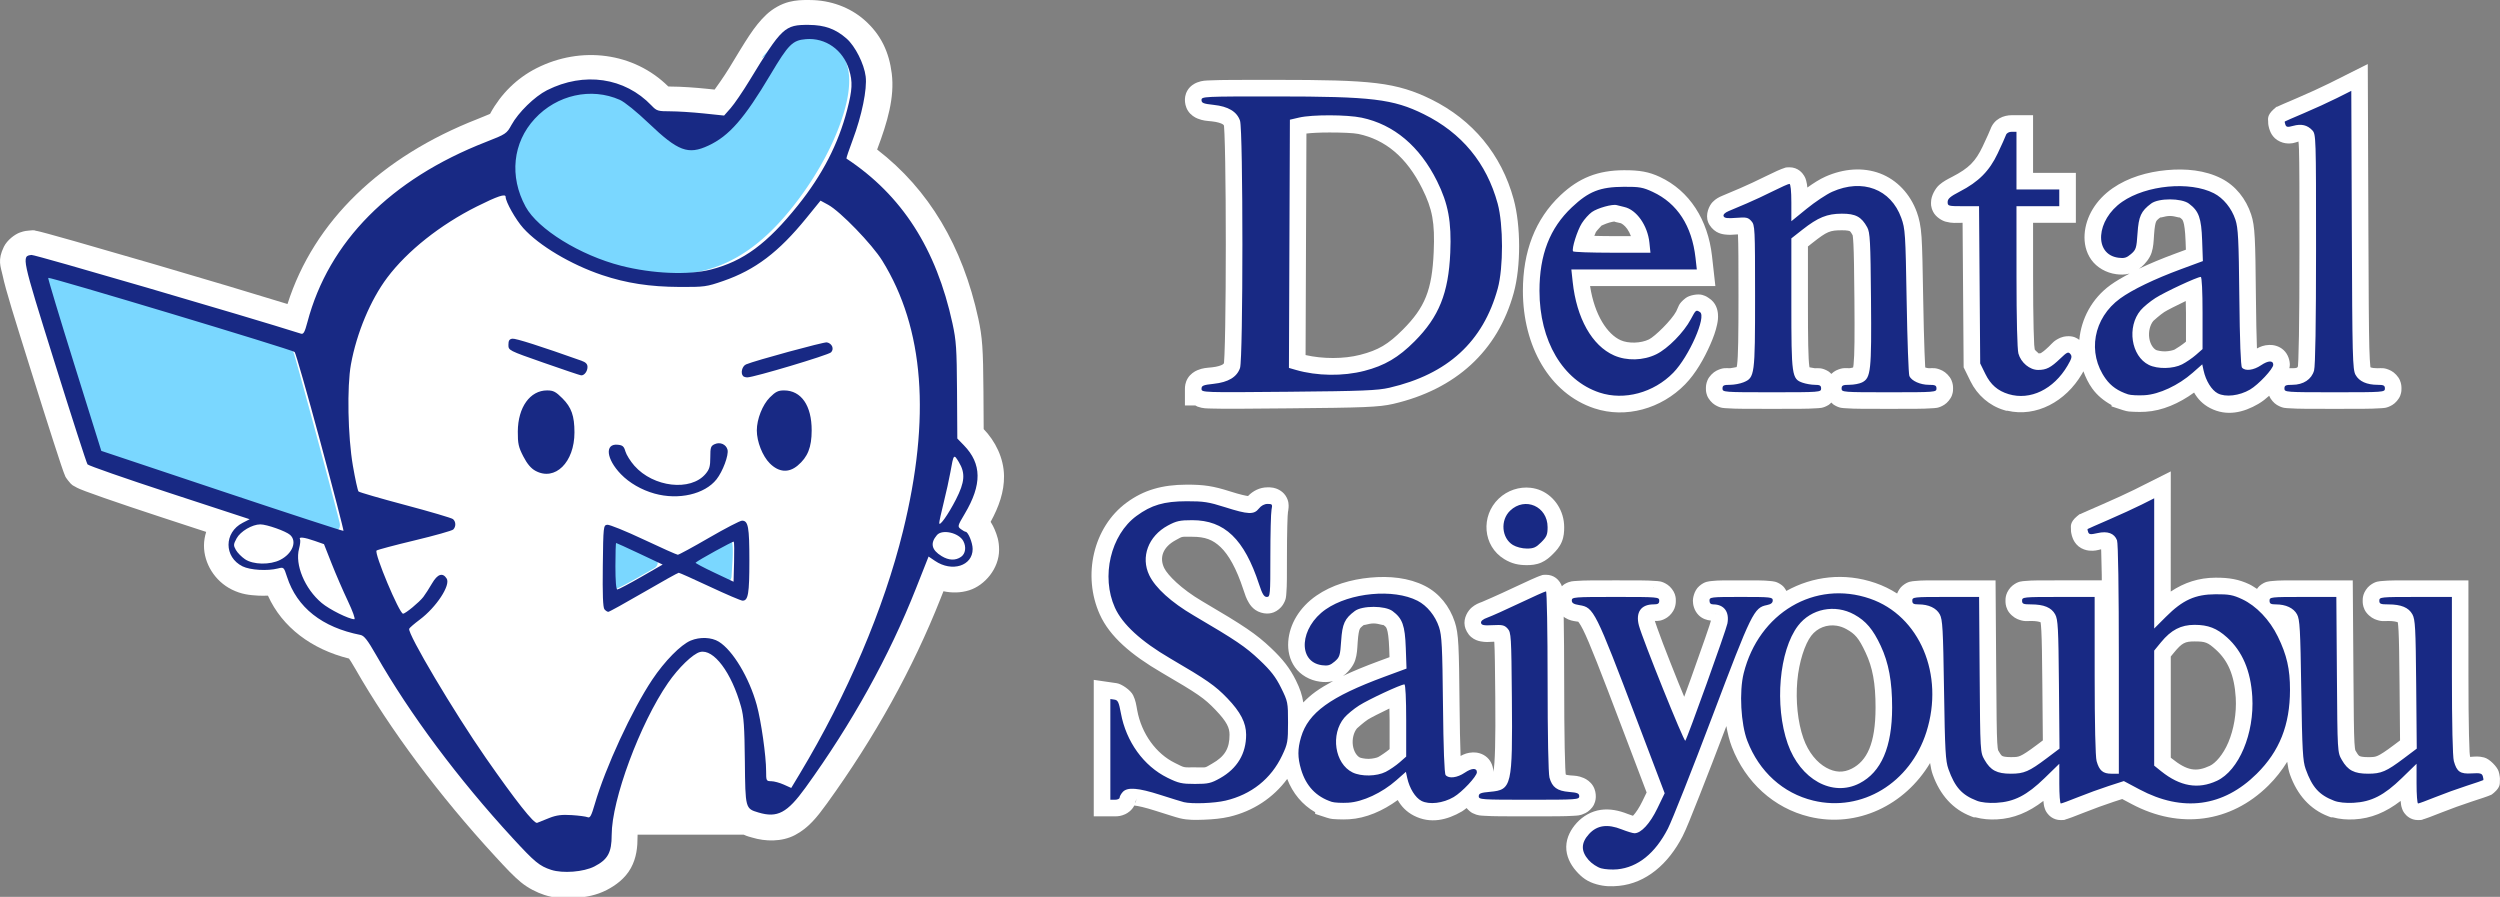
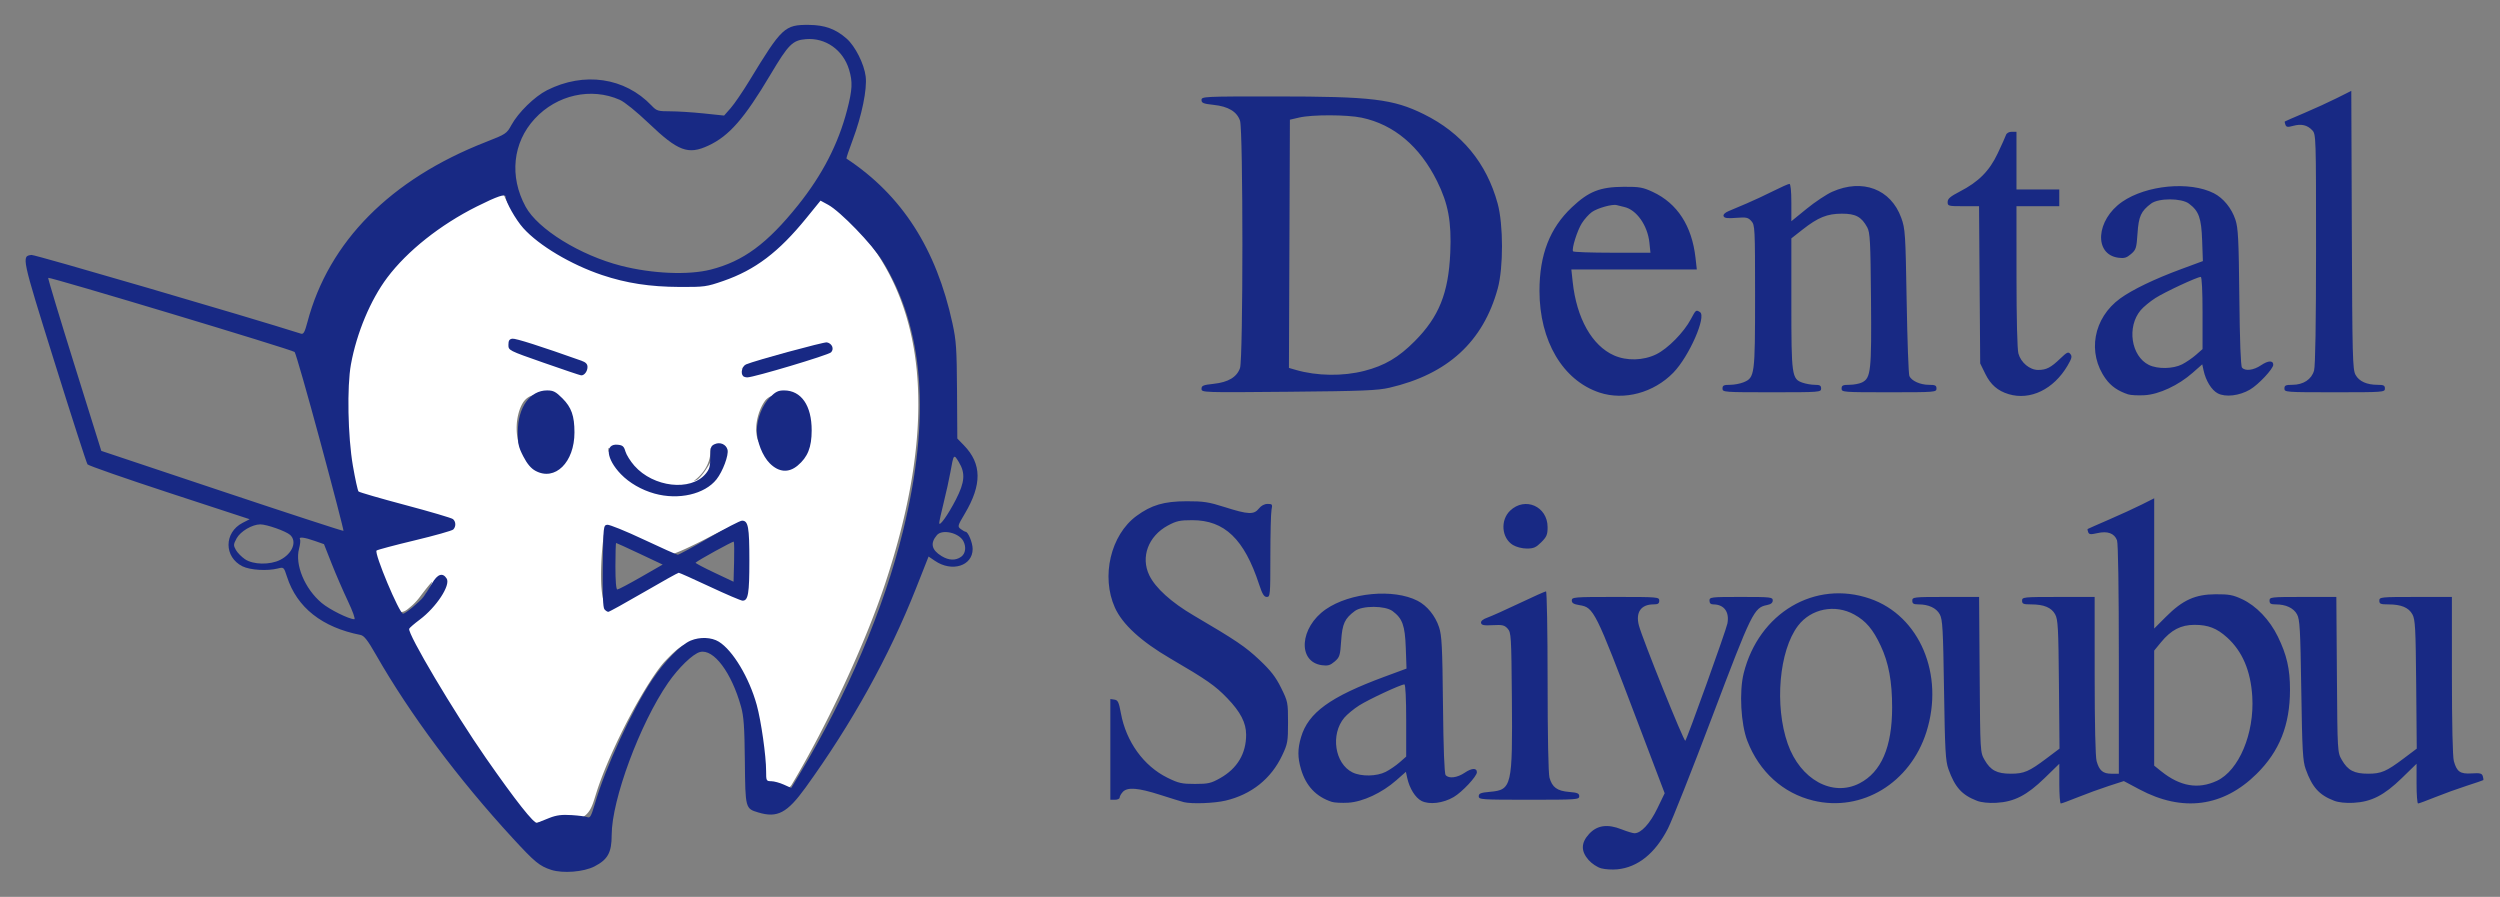
<svg xmlns="http://www.w3.org/2000/svg" xmlns:ns1="http://www.inkscape.org/namespaces/inkscape" xmlns:ns2="http://sodipodi.sourceforge.net/DTD/sodipodi-0.dtd" width="1205.918mm" height="432.61mm" viewBox="0 0 1205.918 432.61" version="1.1" id="svg8" ns1:version="1.0.1 (3bc2e813f5, 2020-09-07)" ns2:docname="sponser_2.svg">
  <rect x="0" y="0" width="1205.918" height="432.61" fill="#808080" stroke="none" />
  <defs id="defs2" />
  <ns2:namedview id="base" pagecolor="#ffffff" bordercolor="#666666" borderopacity="1.0" ns1:pageopacity="0.0" ns1:pageshadow="2" ns1:zoom="0.12374369" ns1:cx="1432.9127" ns1:cy="893.67186" ns1:document-units="mm" ns1:current-layer="layer1" ns1:document-rotation="0" showgrid="false" fit-margin-top="0" fit-margin-left="0" fit-margin-right="0" fit-margin-bottom="0" ns1:window-width="1920" ns1:window-height="1017" ns1:window-x="-8" ns1:window-y="-8" ns1:window-maximized="1" />
  <g ns1:label="レイヤー 1" ns1:groupmode="layer" id="layer1" transform="translate(2472.656,1114.831)">
    <g id="g894">
-       <path id="path883" style="color:#000000;font-style:normal;font-variant:normal;font-weight:normal;font-stretch:normal;font-size:medium;line-height:normal;font-family:sans-serif;font-variant-ligatures:normal;font-variant-position:normal;font-variant-caps:normal;font-variant-numeric:normal;font-variant-alternates:normal;font-variant-east-asian:normal;font-feature-settings:normal;font-variation-settings:normal;text-indent:0;text-align:start;text-decoration:none;text-decoration-line:none;text-decoration-style:solid;text-decoration-color:#000000;letter-spacing:normal;word-spacing:normal;text-transform:none;writing-mode:lr-tb;direction:ltr;text-orientation:mixed;dominant-baseline:auto;baseline-shift:baseline;text-anchor:start;white-space:normal;shape-padding:0;shape-margin:0;inline-size:0;clip-rule:nonzero;display:inline;overflow:visible;visibility:visible;opacity:1;isolation:auto;mix-blend-mode:normal;color-interpolation:sRGB;color-interpolation-filters:linearRGB;solid-color:#000000;solid-opacity:1;vector-effect:none;fill:#ffffff;fill-opacity:1;fill-rule:nonzero;stroke:none;stroke-width:90.709;stroke-linecap:butt;stroke-linejoin:miter;stroke-miterlimit:4;stroke-dasharray:none;stroke-dashoffset:0;stroke-opacity:1;color-rendering:auto;image-rendering:auto;shape-rendering:auto;text-rendering:auto;enable-background:accumulate;stop-color:#000000;stop-opacity:1" d="m 1470.609,0.004 c -10.478,-0.041 -21.4,0.229 -34.191,3.432 -14.619,3.661 -29.916,12.35 -41.338,23.063 -22.844,21.425 -37.836,48.133 -67.641,97.115 -10.136,16.657 -23.828,35.542 -26.633,39.449 l -13.154,-1.373 c -22.1,-2.308 -48.682,-4.119 -65.848,-4.119 -2.799,0.001 -3.642,-0.117 -5.404,-0.215 -62.597,-61.943 -158.469,-74.342 -239.711,-33.264 -35.888,18.146 -64.723,46.731 -83.984,81.895 -0.681,1.244 -0.127,0.52 -0.383,1.078 -0.28,-0.038 -6.331,3.044 -22.898,9.516 C 694.203,285.029 571.541,402.084 523.322,553.4 464.215,535.191 375.618,508.628 281.041,480.998 226.111,464.95 174.089,449.907 135.287,438.885 115.886,433.373 99.814,428.875 88.154,425.709 c -5.83,-1.583 -10.508,-2.828 -14.27,-3.766 -1.881,-0.469 -3.476,-0.853 -5.338,-1.248 -0.931,-0.197 -1.881,-0.402 -3.514,-0.656 -1.633,-0.253 -0.687,-1.744 -12.992,-0.256 -2.347,0.283 -6.931,0.233 -15.938,3.49 -9.007,3.256 -22.953,13.545 -28.996,25.793 -12.087,24.496 -5.754,36.413 -2.555,51.342 6.398,29.857 21.324,76.551 51.387,172.736 15.742,50.369 30.413,96.624 41.412,130.711 5.499,17.043 10.069,31.024 13.457,41.117 1.694,5.047 3.076,9.084 4.236,12.326 0.58,1.621 1.085,2.994 1.713,4.584 0.314,0.795 0.631,1.61 1.232,2.939 0.601,1.329 -0.325,1.602 5.463,9.219 7.753,10.202 10.332,9.991 12.432,11.303 2.099,1.311 3.323,1.921 4.406,2.465 2.166,1.088 3.634,1.716 5.234,2.393 3.2,1.353 6.636,2.68 10.852,4.266 8.433,3.172 19.726,7.218 33.469,12.012 27.485,9.587 64.583,22.098 105.021,35.344 l 80.42,26.338 c -2.506,8.111 -3.97,16.473 -3.986,24.885 -0.064,32.201 19.468,64.706 50.934,80.197 17.581,8.655 31.875,9.99 47.658,10.926 5.933,0.352 11.884,0.202 17.85,0.022 25.925,57.699 79.886,97.768 147.527,114.537 2.31,3.403 5.225,7.681 11.088,17.945 63.827,111.743 153.482,231.772 254.977,342.049 20.463,22.234 33.176,35.847 46.742,47.029 13.566,11.182 29.435,18.838 42.639,23.172 20.093,6.596 38.631,6.895 57.637,5.404 19.006,-1.491 37.254,-4.659 56.088,-14.352 16.211,-8.342 33.537,-20.923 43.959,-39.922 10.422,-18.999 12.137,-38.488 12.137,-57.814 0,-0.919 0.031,-1.924 0.078,-2.969 h 193.057 c 6.786,3.206 12.032,4.245 16.076,5.457 22.927,6.869 52.995,8.149 77.465,-4.775 24.47,-12.924 39.927,-32.343 58.022,-57.357 86.707,-119.869 156.406,-245.436 206.938,-373.289 l 5.174,-13.088 c 15.542,3.273 31.503,3.052 46.867,-1.793 28.507,-8.988 54.412,-39.675 54.412,-73.545 0,-16.563 -3.643,-26.261 -8.01,-36.969 -1.843,-4.519 -4.267,-9.07 -7.381,-14.041 15.015,-27.401 24.732,-54.697 24.367,-83.557 -0.409,-32.334 -15.539,-63.225 -37.736,-86.08 l 0.701,0.725 -0.428,-68.865 c -0.476,-77.051 -2.059,-98.725 -9.295,-132.062 -28.642,-131.961 -89.966,-235.205 -184.207,-307.861 0.181,-0.483 0.261,-0.752 0.443,-1.24 18.37,-48.902 31.539,-93.766 26.176,-137.098 -4.798,-38.761 -19.468,-70.856 -49.871,-97.551 -26.532,-23.295 -62.007,-35.976 -98.291,-36.246 h -0.014 c -1.483,-0.011 -2.972,-0.023 -4.469,-0.029 z m 5.113,116.449 c 13.375,-0.12 23.939,7.434 28.808,23.615 4.968,16.507 5.003,14.23 -4.082,49.193 -14.377,55.334 -40.1,105.597 -80.994,156.584 -53.314,66.472 -85.075,88.963 -134.912,101.709 -27.357,6.997 -90.744,5.869 -140.824,-6.918 -32.309,-8.249 -66.825,-23.368 -94.215,-40.305 -27.39,-16.936 -47.236,-37.472 -51.43,-45.178 -21.924,-40.281 -17.259,-78.247 10.187,-107.893 27.338,-29.528 67.966,-38.248 101.434,-24.42 0.523,0.59 7.107,4.466 13.133,9.346 8.135,6.587 18.452,15.674 28.826,25.57 27.799,26.518 47.863,44.989 75.834,55.445 27.971,10.456 59.951,4.161 83.068,-6.6 49.027,-22.821 84.003,-64.88 133.229,-147.666 15.567,-26.18 25.208,-39.532 27.904,-42.432 v -0.002 c 0.484,0 0.489,0.144 1.32,0.076 0.916,-0.076 1.821,-0.119 2.713,-0.127 z M 895.334,304.189 c -0.053,3.726 -0.49,7.419 -0.318,11.154 -13.103,4.415 -26.626,10.83 -46.07,20.551 -72.279,36.133 -136.853,86.625 -179.15,142.877 -36.308,48.288 -62.907,112.978 -74.625,177.387 -0.774,4.256 -0.982,9.786 -1.602,14.424 -3.051,-10.548 -6.077,-21.015 -8.223,-28 -0.329,-1.067 -0.559,-1.711 -0.863,-2.688 4.675,-4.553 7.724,-9.172 9.662,-12.666 6.514,-11.741 7.498,-18.328 10.18,-28.457 C 638.578,469.39 735.611,368.474 895.334,304.189 Z m 1.746,109.393 c 6.703,11.311 14.035,22.445 23.203,32.643 38.105,42.381 99.41,76.935 162.926,98.215 48.961,16.404 97.82,23.79 155.559,24.059 45.557,0.212 63.433,-2.586 94.769,-13.436 65.455,-22.662 117.617,-62.67 170.758,-127.795 7.363,6.392 15.824,13.812 23.645,21.895 18.176,18.786 36.76,41.529 42.025,50.035 68.066,109.963 81.52,257.966 32.236,458.355 -30.773,125.121 -88.831,265.394 -163.93,396.711 -3.429,-28.72 -8.745,-58.799 -14.971,-81.305 -8.081,-29.212 -20.353,-57.198 -34.94,-81.518 -12.074,-20.131 -24.909,-37.662 -42.57,-51.652 2.09,0.282 3.26,0.658 8.076,0.658 11.983,0 32.803,-8.4 42.23,-20.715 9.427,-12.314 10.974,-22.17 12.461,-30.967 2.973,-17.594 2.982,-35.956 2.982,-66.607 0,-31.342 0.162,-49.521 -3.189,-67.779 -1.675,-9.129 -3.851,-20.196 -14.703,-32.473 -10.852,-12.276 -30.494,-18.035 -40.846,-18.035 -8.346,0 -11.962,0.68 -14.098,1.477 0.988,-1.158 2.143,-2.056 3.1,-3.262 9.566,-12.057 15.339,-24.129 20.234,-36.549 3.056,3.801 5.718,7.72 9.351,11.354 13.613,13.613 32.218,24.755 53.971,26.428 21.753,1.672 43.081,-7.235 58.117,-19.887 27.077,-22.784 41.557,-60.916 41.641,-98.631 0.064,-29.029 -5.464,-56.23 -21.408,-79.311 -2.044,-2.959 -4.859,-5.413 -7.314,-8.119 2.634,-0.852 6.197,-1.89 8.629,-2.695 7.138,-2.364 13.271,-4.474 18.514,-6.451 2.621,-0.989 4.96,-1.898 7.699,-3.131 2.739,-1.232 2.871,2.371 15.871,-10.629 15.496,-15.496 19.512,-41.945 11.922,-60.207 -7.59,-18.262 -24.095,-30.901 -42.807,-34.584 -10.144,-1.997 -11.439,-0.867 -13.568,-0.68 -2.129,0.187 -3.463,0.4 -4.74,0.605 -2.553,0.411 -4.692,0.847 -7.115,1.365 -4.847,1.037 -10.55,2.393 -17.215,4.047 -13.329,3.308 -30.259,7.767 -47.568,12.482 -17.309,4.715 -34.925,9.671 -49.496,13.959 -14.572,4.288 -22.957,6.374 -34.037,11.094 -22.41,9.545 -29.937,25.86 -33.641,40.676 -3.703,14.816 -5.297,35.34 13.975,54.611 11.023,11.022 16.821,11.38 22.441,13.021 -5.194,11.877 -8.208,24.598 -9.561,38.031 -16.183,-7.159 -35.201,-7.86 -51.496,-0.436 -7.135,3.251 -25.779,18.091 -30.871,33.166 -5.093,15.075 -3.727,22.216 -3.727,31.934 0,2.391 0.094,0.873 0.037,2.045 -2.401,1.357 -8.512,4.047 -20.227,2.709 -14.126,-1.613 -30.262,-9.451 -38.836,-19.191 -3.147,-3.575 -9.975,-19.87 -6.777,-8.607 -2.065,-7.249 -5.462,-19.699 -18.521,-31.027 -13.08,-11.346 -27.194,-13.103 -34.754,-13.84 -11.325,-1.103 -26.169,0.868 -39.064,8.645 -1.561,-17.075 -5.878,-33.456 -12.859,-48.314 11.193,-4.308 19.551,-11.655 24.803,-18.514 8.408,-10.98 13.037,-23.253 13.037,-38.438 0,-11.45 -5.831,-28.396 -15.316,-38.195 -9.486,-9.799 -18.55,-13.326 -25.875,-15.93 -37.423,-13.303 -67.737,-23.664 -90.035,-30.775 -11.149,-3.556 -20.224,-6.285 -27.787,-8.289 -3.782,-1.002 -7.128,-1.829 -10.852,-2.533 -3.724,-0.704 -4.967,-2.725 -18.889,-0.738 -9.147,1.305 -27.973,8.661 -37.42,23.395 -9.447,14.734 -8.711,25.532 -8.711,32.709 0,2.625 -0.876,14.881 6.961,28.656 7.836,13.775 18.548,19.749 25.955,23.512 6.787,3.448 13.916,6.286 22.396,9.426 -5.546,4.881 -10.503,10.284 -14.645,16.094 -16.27,22.825 -23.343,50.495 -23.533,79.99 -0.155,24.048 5.084,47.153 15.043,66.488 9.142,17.75 21.239,34.681 40.594,45.273 33.398,18.278 78.008,9.534 102.586,-14.617 6.756,-6.639 12.285,-14.139 17.066,-22.115 6.189,12.563 14.766,23.621 25.32,34.555 5.561,5.761 11.523,11.072 17.82,15.951 -2.368,-0.879 -5.768,-1.615 -16.461,-0.088 -3.472,0.496 -24.582,6.407 -34.674,20.641 -10.092,14.234 -9.533,22.732 -10.334,30.199 -1.602,14.935 -1.554,32.407 -2.002,68.717 -0.325,26.283 -0.287,45.58 0.25,59.926 0.268,7.173 0.615,12.998 1.389,18.949 0.387,2.975 0.832,5.948 1.912,10.012 1.08,4.063 1.29,9.182 9.861,19.51 4.25,5.121 8.293,8.678 13.539,12.15 5.246,3.472 9.371,8.91 28.412,8.91 17.433,0 15.048,-2.488 16.963,-3.227 1.915,-0.739 2.974,-1.232 4.024,-1.719 2.099,-0.974 3.873,-1.875 5.943,-2.947 4.142,-2.145 9.197,-4.887 15.25,-8.23 12.104,-6.687 27.986,-15.702 45.082,-25.637 16.602,-9.648 31.981,-18.413 43.207,-24.67 9.72,4.368 21.925,9.947 35.572,16.344 5.197,2.436 9.078,4.058 13.996,6.303 -15.876,-0.751 -31.77,2.498 -47.332,9 -20.607,8.61 -33.47,20.872 -48.168,35.816 -14.698,14.944 -29.177,32.732 -42.098,52.049 -39.294,58.745 -83.62,154.364 -106.359,226.883 0,-8e-4 -0.037,8e-4 -0.037,0 -19.188,-1.19 -38.072,1.315 -54.693,6.887 -1.664,-2.031 -2.189,-2.433 -4.074,-4.82 -14.906,-18.875 -36.648,-48.64 -63.418,-87.113 -28.034,-40.29 -63.529,-96.478 -91.07,-142.891 -12.742,-21.473 -23.157,-39.984 -30.908,-54.486 16.257,-13.701 30.366,-29.012 40.984,-45.199 6.268,-9.554 11.56,-19.051 15.354,-30.715 3.794,-11.664 9.839,-28.879 -4.443,-51.674 -4.046,-6.458 -10.356,-13.504 -19.635,-19.363 0.2,-0.066 0.496,-0.141 0.693,-0.207 2.495,-0.829 4.733,-1.605 7.484,-2.73 2.751,-1.125 2.706,3.326 17.053,-11.022 24.553,-24.553 24.332,-62.756 -3.646,-85.977 -7.504,-6.228 -8.977,-5.918 -10.859,-6.785 -1.882,-0.867 -3.18,-1.369 -4.459,-1.859 -2.557,-0.98 -4.932,-1.792 -7.691,-2.701 -5.519,-1.819 -12.355,-3.915 -20.514,-6.32 -16.318,-4.811 -37.717,-10.786 -60.746,-16.91 -22.411,-5.96 -43.113,-11.696 -58.072,-16.035 -0.268,-0.077 -0.356,-0.107 -0.621,-0.184 -1.229,-6.155 -2.431,-11.827 -3.713,-19.236 -7.885,-45.582 -8.666,-141.36 -3.633,-169.023 9.1,-50.018 33.071,-106.114 57.883,-139.113 30.702,-40.832 86.446,-85.876 147.217,-116.256 3.962,-1.98 4.156,-1.825 7.551,-3.447 z m -742.533,158.725 c 40.788,11.948 91.762,27.092 144.24,42.881 55.683,16.753 111.445,33.709 153.383,46.691 20.199,6.253 36.72,11.451 48.816,15.346 2.273,7.586 4.643,15.516 7.891,26.863 8.433,29.463 19.637,69.861 31.498,113.799 8.597,31.847 15.177,56.889 21.783,81.977 -38.938,-12.742 -87.426,-28.747 -143.002,-47.318 L 221.057,786.352 178.906,651.426 c -9.602,-30.734 -16.925,-54.779 -24.359,-79.119 z m 1338.893,29.338 c 0.736,-0.077 0.494,0.767 0.58,0.729 0.197,-0.088 -0.899,0.383 -2.488,0.982 -0.132,0.05 -0.486,0.168 -0.627,0.221 0.413,-0.259 1.901,-1.746 2.156,-1.838 0.149,-0.054 0.274,-0.083 0.379,-0.094 z m -563.736,60.779 c 0.095,0.019 1.416,0.348 2.141,0.518 -1.916,-0.151 -2.254,-0.539 -2.141,-0.518 z m -415.74,19.061 c 0.68,0.231 2.068,0.674 2.613,0.863 0.421,0.146 0.374,0.133 0.709,0.252 -0.496,-0.008 -1.369,-0.031 -3.322,-1.115 z m 481.49,78.928 c 7.117,6.803 6.469,5.656 6.49,27.971 0,12.946 -3.276,20.734 -5.994,25.533 -0.631,-1.061 -0.784,-1.045 -1.596,-2.621 -7.532,-14.624 -5.111,-4.299 -4.982,-24.375 0.087,-13.52 3.535,-22.36 6.082,-26.508 z m 436.529,4.26 c 1.305,4.668 2.455,11.008 2.436,19.93 -0.038,13.42 -0.147,18.349 -1.764,21.652 -3.049,-6.863 -7.545,-17.696 -7.545,-21.555 0,-3.534 3.781,-12.891 6.873,-20.027 z m -150.631,56.533 c 0.055,-0.019 0.083,0.104 0.039,0.328 -0.038,0.16 -0.283,0.875 -0.34,1.115 0.04,-0.99 0.208,-1.412 0.301,-1.443 z M 673.434,855.092 c 0.499,-0.026 1.308,0.058 3.035,0.967 -0.348,-0.11 -1.138,-0.334 -1.455,-0.436 -0.877,-0.281 -0.995,-0.334 -1.58,-0.531 z m 21.318,20.219 c 1.15,2.431 0.858,3.372 0.932,3.898 -0.181,-0.666 -0.607,-2.54 -0.932,-3.898 z m 111.301,48.383 c 0.894,-0.062 0.717,0.886 0.92,0.803 0.463,-0.189 -0.409,0.157 -1.758,0.605 -0.37,0.123 -1.409,0.416 -1.859,0.561 0.424,-0.245 1.967,-1.786 2.244,-1.875 0.176,-0.056 0.325,-0.085 0.453,-0.094 z m -137.676,24.617 c 6.238,1.805 15.631,4.301 23.217,6.414 -4.186,1.14 -8.492,2.305 -11.672,3.256 -2.25,0.673 -4.198,1.27 -6.467,2.066 -0.653,0.229 -1.61,0.624 -2.42,0.938 -0.095,-0.611 -0.208,-1.598 -0.287,-2.043 -0.325,-1.84 -0.595,-3.051 -0.916,-4.496 -0.37,-1.667 -0.953,-4.042 -1.455,-6.135 z m 537.711,0.391 c 16.883,2.478 33.738,2.515 50.043,0.252 -7.88,4.478 -16.28,9.296 -22.242,12.549 -7.311,-3.263 -17.837,-8.174 -27.801,-12.801 z m 40.041,18.139 c 0.696,0.192 0.848,0.301 1.1,0.473 -0.076,-0.03 -0.057,-0.02 -0.133,-0.053 -0.212,-0.088 -0.736,-0.323 -0.967,-0.42 z m -492.809,65.771 h 0.008 c -1.698,2.737 -3.314,5.489 -4.865,8.164 -0.454,0.782 -0.817,1.235 -1.344,2.106 -1.211,-2.919 -1.919,-5.074 -3.07,-7.943 3.17,-0.795 5.9,-1.497 9.271,-2.326 z m 471.076,55.121 c 0.318,0.13 0.294,0.116 0.701,0.287 0.374,0.158 1.284,0.565 1.726,0.754 -1.607,-0.423 -2.142,-0.791 -2.428,-1.041 z m -434.275,49.387 c 0.58,0.734 2.047,1.79 2.492,5.15 -0.615,-1.303 -1.94,-3.828 -2.303,-4.672 -0.099,-0.23 -0.112,-0.285 -0.189,-0.479 z m 651.029,249.059 4.879,2.205 c 0,0.015 -0.037,0.029 -0.037,0.043 -1.738,-0.791 -3.252,-1.28 -4.842,-1.992 z m -412.984,144.518 c 2.277,-0 5.536,0.246 11.254,0.6 5.468,0.339 11.206,0.91 15.199,1.44 0.992,0.131 1.882,0.264 2.592,0.375 -0.93,-0.342 -2.262,-0.879 -4.268,-1.77 3.682,1.635 9.587,2.81 16.033,3.256 0.025,-0.023 -0.079,0.852 -0.125,1.404 -0.744,0.486 -2.29,1.445 -5.934,3.32 -0.77,0.396 -11.423,3.772 -21.674,4.576 -10.25,0.804 -21.326,-0.855 -22.256,-1.16 -6.562,-2.154 -7.792,-2.769 -10.94,-5.269 3.918,-1.571 5.731,-2.323 10.076,-4.031 4.147,-1.631 5.656,-2.405 8.037,-2.65 h 0 c 0.595,-0.061 1.244,-0.089 2.002,-0.09 z m 29.045,2.414 c 2.426,0.891 1.868,0.322 1.506,0.252 -0.252,-0.049 -0.786,-0.139 -1.506,-0.252 z" transform="matrix(0.265,0,0,0.265,-2472.656,-1114.831)" ns2:nodetypes="sccscccccscccscsccccccsccsccscssscsccccscccsssssssccsssccssccsccccccccsssscccsscsccccssscccscccccccccccccssscscccsccsssssssccccscsscssssssssssssscsccssscssccscccssssssssscscscssscscscccssssssssscscscsscccccsscccsccscsscssscccccsccsscsscccccssccssccccscccccssccccscsccscccccccssscssccssccccccccccccccccccccccccsccccccscsccccssccsssscsc" />
      <path id="path866" style="fill:#ffffff;fill-opacity:1;stroke:none;stroke-width:488.691;stroke-miterlimit:4;stroke-dasharray:none;stop-color:#000000" transform="scale(0.265)" d="m -8430.357,-3862.656 c -32.454,7.365 -8.239,-2.085 -35.93,11.393 -12.316,5.796 -26.524,13.455 -41.285,22.174 -29.521,17.438 -61.047,38.915 -82.939,58.428 -57.01,50.812 -91.337,105.538 -114.342,181.996 -15.8,52.513 -17.9,75.3 -13.309,146.522 4.2,65.144 2.673,96.255 18.621,119.728 7.974,11.736 20.154,18.78 34.744,23.988 14.59,5.208 32.564,9.378 56.893,15.826 29.441,7.803 51.547,14.691 65.619,20.564 4.777,1.994 8.218,3.778 10.988,5.375 -1.532,0.821 -3.041,1.652 -5.17,2.564 -11.615,4.976 -31.47,10.825 -58.389,17.188 -16.706,3.949 -31.844,8.61 -43.42,13.236 -5.788,2.313 -10.637,4.543 -14.85,7.158 -2.106,1.307 -4.07,2.65 -6.172,4.812 -2.101,2.162 -5.289,5.589 -5.289,12.289 0,9.241 2.797,17.642 6.471,27.932 3.674,10.289 8.531,21.593 13.734,32.307 5.203,10.714 10.689,20.755 15.926,28.682 2.618,3.963 5.109,7.38 7.994,10.426 2.885,3.046 5.266,7.656 15.281,7.656 11.261,0 15.466,-4.9 21.451,-9.805 5.986,-4.905 11.951,-11.144 17.246,-18.207 9.128,-12.175 16.587,-21.476 22.389,-27.906 -0.717,2.999 -2.272,7.828 -6.025,14.258 -4.92,8.429 -12.452,18.494 -21.861,28.701 l -32.445,35.197 a 14.471,14.471 0 0 0 -1.957,16.926 l 28.424,50.287 c 38.602,68.295 110.777,179.281 157.475,242.154 16.776,22.587 26.549,35.533 37.402,43.947 5.426,4.207 11.762,7.234 18.289,8.043 6.527,0.809 12.355,-0.407 17.662,-1.926 7.876,-2.254 30.844,-4.804 45.463,-4.391 7.3,0.206 13.286,0.408 19.506,-0.484 6.22,-0.893 13.184,-3.561 18.289,-8.408 10.211,-9.695 12.841,-21.638 19.305,-41.916 11.94,-37.459 34.822,-88.682 58.998,-134.611 24.176,-45.929 50.567,-87.394 65.904,-103.4 14.88,-15.529 23.94,-23.526 30.926,-27.254 6.986,-3.728 13.096,-4.637 26.754,-4.637 13.539,0 19.917,1.049 24.553,3.414 4.636,2.365 9.766,7.315 18.449,18.699 28.616,37.517 49.217,97.038 54.738,162.359 2.374,28.089 3.255,43.031 8.42,55.584 2.583,6.277 7.365,12.21 13.025,15.514 5.66,3.303 11.005,4.34 16.363,5.369 6.06,1.164 11.633,2.071 16.057,2.627 2.212,0.278 4.083,0.474 5.967,0.555 0.942,0.04 1.819,0.083 3.32,-0.055 0.751,-0.069 1.631,-0.13 3.275,-0.629 1.644,-0.499 5.043,-0.881 8.422,-6.559 v 0 c 65.441,-109.958 133.655,-256.658 169.717,-365.232 97.359,-293.131 77.9,-516.279 -63.022,-661.189 l -49.15,-50.539 a 14.471,14.471 0 0 0 -21.115,0.393 l -48.709,53.971 c -33.775,37.422 -61.075,58.913 -96.189,76.199 -25.056,12.335 -36.85,17.782 -51.994,20.205 -15.144,2.424 -35.642,1.825 -75.961,-0.068 -44.704,-2.099 -101.698,-10.323 -120.484,-16.314 -36.946,-11.782 -74.821,-32.717 -105.33,-56.715 -30.509,-23.997 -53.435,-51.434 -61.69,-73.188 -2.106,-5.55 -7.84,-9.385 -11.787,-10.445 -1.973,-0.53 -3.686,-0.735 -5.252,-0.764 z m 34.361,281.465 c 12.382,3.092 30.702,8.598 56.088,17.705 19.086,6.847 33.494,13.11 42.83,18.295 -12.354,-3.036 -31.206,-8.953 -57.154,-18.262 -18.43,-6.611 -32.405,-12.659 -41.764,-17.738 z m 543.43,6.33 c -8.606,4.183 -21.983,9.166 -40.955,14.935 -49.288,14.989 -76.465,22.539 -87.522,23.773 -0.088,0.01 -0.044,0 -0.129,0 0.273,-0.261 1.149,-0.583 3.852,-2.248 5.55,-3.419 18.42,-8.475 39.703,-15.049 28.897,-8.925 67.973,-18.716 83.686,-21.229 0.554,-0.089 0.831,-0.105 1.365,-0.188 z m -501.09,86.623 c 10.704,-0.213 22.474,4.789 30.99,15.615 9.62,12.23 14.834,35.656 12.963,57.645 -1.871,21.989 -11.095,41.264 -20.35,47.443 -15.112,10.091 -36.961,4.667 -49.768,-15.738 -7.301,-11.633 -11.389,-31.282 -10.4,-50.156 0.988,-18.875 7.235,-36.667 14.766,-44.988 5.937,-6.56 13.475,-9.654 21.799,-9.82 z m 438.06,0.172 c 9.649,-0.281 19.559,3.4 26.188,10.725 6.303,6.965 12.088,27.485 11.344,48.426 -0.745,20.94 -7.751,41.897 -15.357,49.994 -6.553,6.976 -12.265,11.036 -16.402,12.779 -4.137,1.743 -6.377,1.743 -9.588,0.635 -6.421,-2.216 -18.115,-13.574 -30.654,-37.781 v 0 c -3.607,-6.964 -5.383,-20.103 -3.434,-34.08 1.95,-13.978 7.329,-28.677 14.758,-39.283 4.942,-7.055 13.498,-11.131 23.146,-11.412 z m -307.332,96.539 c 1.688,0.469 9.958,3.792 15.982,15.441 8.699,16.821 24.668,30.177 42.887,40.365 7.982,4.463 16.457,8.12 25.084,11.006 -14.54,-1.357 -27.02,-3.858 -31.4,-6.275 -14.017,-7.734 -28.188,-19.496 -38.256,-30.938 -10.068,-11.441 -14.875,-23.661 -14.875,-25.268 0,-2.481 0.319,-3.645 0.578,-4.332 z m 185.83,0.064 c 0.956,-0.028 30.396,3.24 7.738,1.303 0.013,0.999 -0.033,2.217 -0.397,3.799 -1.15,5.009 -3.724,12.004 -7.176,19.084 -6.904,14.16 -18.285,29.039 -24.42,33.336 -1.176,0.824 -3.701,1.843 -7.135,2.918 3.514,-2.479 6.816,-5.249 9.859,-8.246 12.29,-12.105 20.988,-28.387 20.988,-46.412 0,-2.87 0.312,-4.705 0.541,-5.781 z m 42.24,141.045 c 0.485,3.552 1.002,6.844 1.348,11.66 1.021,14.221 1.314,32.755 0.914,50.885 -0.4,18.129 -1.502,35.981 -3.096,48.685 -0.314,2.502 -0.666,4.615 -1.012,6.66 -2.805,-0.979 -5.292,-1.807 -8.899,-3.176 -11.419,-4.335 -26.226,-10.403 -41.404,-17.064 l -55.949,-24.557 a 14.471,14.471 0 0 0 -12.965,0.672 l -38.338,21.795 c -21.168,12.035 -50.188,28.803 -64.781,37.438 l -11.463,6.783 -2.615,-6.838 c -0.948,-2.479 -2.968,-15.023 -3.43,-29.512 -0.462,-14.489 -0.056,-31.825 1.02,-48.281 1.075,-16.456 2.848,-32.15 4.906,-43.012 0.337,-1.778 0.688,-3.183 1.037,-4.674 2.596,0.959 4.867,1.758 8.221,3.094 10.751,4.281 24.802,10.275 39.318,16.857 14.921,6.766 29.47,12.923 41.105,17.473 5.818,2.275 10.887,4.144 15.072,5.527 4.185,1.383 5.638,2.585 11.965,2.709 4.079,0.08 5.374,-0.594 7.312,-1.158 1.939,-0.564 3.926,-1.261 6.164,-2.109 4.476,-1.697 9.895,-4.001 16.139,-6.82 12.488,-5.639 28.18,-13.319 44.355,-21.805 13.702,-7.188 26.657,-13.468 36.867,-17.992 3.11,-1.378 5.527,-2.222 8.207,-3.24 z" />
-       <path style="color:#000000;font-style:normal;font-variant:normal;font-weight:normal;font-stretch:normal;font-size:medium;line-height:normal;font-family:sans-serif;font-variant-ligatures:normal;font-variant-position:normal;font-variant-caps:normal;font-variant-numeric:normal;font-variant-alternates:normal;font-variant-east-asian:normal;font-feature-settings:normal;font-variation-settings:normal;text-indent:0;text-align:start;text-decoration:none;text-decoration-line:none;text-decoration-style:solid;text-decoration-color:#000000;letter-spacing:normal;word-spacing:normal;text-transform:none;writing-mode:lr-tb;direction:ltr;text-orientation:mixed;dominant-baseline:auto;baseline-shift:baseline;text-anchor:start;white-space:normal;shape-padding:0;shape-margin:0;inline-size:0;clip-rule:nonzero;display:inline;overflow:visible;visibility:visible;opacity:1;isolation:auto;mix-blend-mode:normal;color-interpolation:sRGB;color-interpolation-filters:linearRGB;solid-color:#000000;solid-opacity:1;vector-effect:none;fill:#ffffff;fill-opacity:1;fill-rule:nonzero;stroke:none;stroke-width:16;stroke-linecap:butt;stroke-linejoin:miter;stroke-miterlimit:4;stroke-dasharray:none;stroke-dashoffset:0;stroke-opacity:1;color-rendering:auto;image-rendering:auto;shape-rendering:auto;text-rendering:auto;enable-background:accumulate;stop-color:#000000;stop-opacity:1" d="m -1330.518,-1083.945 -18.469,9.27 c -3.494,1.753 -10.704,5.056 -15.434,7.059 -2.49,1.054 -4.781,2.036 -6.49,2.781 -0.855,0.373 -1.559,0.684 -2.103,0.93 -0.272,0.123 -0.499,0.226 -0.732,0.338 -0.117,0.056 -0.228,0.11 -0.414,0.207 -0.186,0.097 0.252,-0.58 -1.705,1.176 -3.445,3.091 -2.686,4.997 -2.709,5.955 -0.023,0.958 0.071,1.479 0.158,1.967 0.174,0.976 0.403,1.7 0.711,2.504 v 0 c 0.348,0.906 0.966,2.279 2.377,3.609 1.411,1.331 3.521,2.187 5.059,2.396 3.075,0.419 4.319,-0.224 5.877,-0.654 v 0 c 0.38,-0.105 0.242,-0.112 0.424,-0.19 0.087,0.81 0.186,1.395 0.264,3.84 0.222,6.962 0.235,20.847 0.23,47.979 0,17.982 -0.087,32.067 -0.246,41.875 -0.08,4.904 -0.178,8.745 -0.291,11.412 -0.056,1.333 -0.117,2.379 -0.172,3.051 -0.012,0.153 -0.032,0.224 -0.053,0.355 -0.142,0.52 -0.303,0.877 -2.684,0.879 -0.483,4.3e-4 -0.966,0.003 -1.432,-0.014 0.089,-0.511 0.229,-0.886 0.232,-1.619 0.01,-2.059 -0.768,-5.054 -2.996,-7.117 -2.228,-2.064 -5.015,-2.558 -6.928,-2.492 -2.536,0.087 -4.299,0.813 -5.932,1.709 -0.01,-0.162 -0.013,-0.208 -0.019,-0.375 -0.212,-5.601 -0.379,-13.843 -0.486,-24.371 -0.287,-28.122 -0.405,-34.161 -2.299,-39.894 -2.471,-7.481 -7.423,-13.825 -14.355,-17.361 -7.852,-4.006 -17.181,-4.894 -26.457,-4.027 -9.276,0.867 -18.522,3.56 -25.959,8.705 -8.178,5.658 -12.991,13.824 -13.562,22.199 -0.286,4.188 0.579,8.622 3.244,12.348 2.665,3.725 7.158,6.291 11.967,6.936 1.826,0.245 4.057,0.385 6.482,-0.289 -3.469,1.831 -6.667,3.672 -9.217,5.523 -9.002,6.536 -14.111,16.327 -15.033,26.465 -0.584,-0.44 -1.207,-0.892 -2.176,-1.264 -2.382,-0.913 -5.424,-0.457 -6.992,0.246 -3.137,1.407 -3.805,2.582 -5.504,4.217 -2.083,2.003 -3.294,2.859 -3.719,3.078 -0.425,0.219 -0.231,0.221 -1.457,0.221 0.541,0 -1.218,-1.059 -1.652,-1.875 -0.076,-0.53 -0.208,-1.4 -0.258,-2.275 -0.104,-1.849 -0.202,-4.468 -0.281,-7.67 -0.16,-6.403 -0.252,-15.158 -0.252,-25.279 v -0.002 l -0.01,-25.881 h 2.32 18.322 v -12.037 -12.039 h -18.322 -2.322 v -5.912 -21.912 h -10.271 c -3.82,0 -8.586,1.698 -10.381,7.012 0.249,-0.739 -0.412,0.987 -1.107,2.533 -0.695,1.547 -1.601,3.513 -2.529,5.473 -3.433,7.253 -6.651,10.532 -14.729,14.709 -2.468,1.276 -4.275,2.213 -6.191,3.863 -1.916,1.65 -3.995,5.328 -3.996,8.291 0,6e-4 0,0 0,0 0,0.706 -0.26,2.224 1.033,4.762 1.298,2.548 4.295,4.257 5.969,4.703 3.208,0.855 4.858,0.583 8.205,0.559 l 0.221,29.975 0.289,39.748 3.318,6.754 c 3.254,6.626 9.096,11.734 16.062,13.832 l 1.129,0.34 h 0.6 c 13.888,3.249 28.123,-4.4 35.932,-17.725 0.27,-0.461 0.487,-0.864 0.733,-1.283 1.069,2.889 2.391,5.715 4.291,8.338 2.397,3.309 5.608,5.934 9.27,7.934 v 0.643 l 5.49,1.799 0.014,0.004 c 8e-4,2.6e-4 0,0.002 0,0.002 v 0 c 2.443,0.801 3.583,0.722 5.338,0.812 1.755,0.091 3.656,0.092 5.553,-0.018 8.117,-0.469 16.249,-4.054 23.432,-9.266 1.726,3.024 4.134,5.632 7.75,7.502 7.965,4.119 16.067,2.174 23.273,-2.049 1.918,-1.124 3.602,-2.468 5.191,-3.904 0.693,1.744 2.34,3.595 3.758,4.43 2.905,1.71 4.333,1.475 6.258,1.617 3.85,0.285 9.748,0.264 21.57,0.264 11.822,0 17.721,0.021 21.57,-0.264 1.925,-0.143 3.352,0.093 6.258,-1.617 1.453,-0.855 3.174,-2.774 3.834,-4.555 0.66,-1.78 0.57,-2.913 0.57,-3.359 0,-0.909 -0.013,-2.237 -0.771,-4.027 -0.759,-1.791 -2.579,-3.687 -4.197,-4.527 -3.236,-1.681 -4.768,-1.24 -6.486,-1.24 -3.613,0 -3.711,-0.687 -3.691,-0.65 0.46,0.84 -0.123,0.041 -0.361,-9.24 -0.238,-9.282 -0.336,-26.131 -0.451,-56.855 z m -526.891,7.635 c -17.298,0 -26.116,-0.01 -31.195,0.238 -2.539,0.122 -3.94,0.026 -6.57,1.008 -1.315,0.491 -3.378,1.677 -4.649,3.783 -1.271,2.107 -1.264,4.042 -1.264,4.686 0,1.184 0.223,3.3 1.521,5.287 1.299,1.987 3.225,3.123 4.568,3.662 2.687,1.078 4.297,1.077 6.918,1.357 2.761,0.296 4.447,0.927 5.172,1.361 0.555,0.333 0.546,0.464 0.635,0.699 0.017,0.106 0.045,0.165 0.053,0.266 0.07,0.88 0.146,2.226 0.215,3.894 0.139,3.337 0.257,7.992 0.352,13.479 0.19,10.973 0.285,25.302 0.285,39.625 0,14.323 -0.095,28.652 -0.285,39.625 -0.095,5.486 -0.213,10.142 -0.352,13.479 -0.069,1.668 -0.145,3.015 -0.215,3.895 -0.01,0.101 -0.035,0.159 -0.053,0.266 -0.089,0.235 -0.08,0.366 -0.635,0.699 -0.725,0.435 -2.411,1.066 -5.172,1.361 -2.654,0.284 -4.242,0.244 -7.027,1.395 -1.393,0.575 -3.403,1.864 -4.629,3.9 -1.226,2.037 -1.351,3.995 -1.351,5.08 v 8 h 5.023 c 0.345,0.172 0.75,0.464 1.035,0.564 2.775,0.98 4.224,0.847 7.1,0.943 5.75,0.193 16.136,0.09 36.875,-0.1 35.76,-0.328 43.499,-0.545 50.424,-2.15 30.152,-6.988 50.468,-25.495 58.158,-53.57 3.494,-12.758 3.45,-32.375 -0.053,-45.189 -5.883,-21.522 -19.697,-38.233 -39.768,-48.143 -7.931,-3.916 -15.579,-6.5 -26.508,-7.809 -10.928,-1.309 -25.272,-1.587 -48.609,-1.592 z m -1.033,16.008 -0.244,63.051 -0.244,63.42 c -3.867,0.032 -5.503,0.008 -8.428,0.023 0.126,-0.303 0.302,-0.587 0.408,-0.896 0.927,-2.691 0.582,-2.768 0.68,-3.996 0.097,-1.228 0.178,-2.711 0.252,-4.496 0.148,-3.569 0.267,-8.305 0.363,-13.865 0.192,-11.12 0.287,-25.508 0.287,-39.902 0,-14.394 -0.095,-28.782 -0.287,-39.902 -0.096,-5.56 -0.215,-10.296 -0.363,-13.865 -0.074,-1.785 -0.154,-3.27 -0.252,-4.498 -0.097,-1.228 0.247,-1.303 -0.68,-3.994 -0.12,-0.35 -0.316,-0.672 -0.461,-1.014 3.602,-0.01 4.035,-0.065 8.969,-0.064 z m 512.019,2.037 0.203,54.379 c 0.115,30.735 0.209,47.546 0.457,57.207 0.171,6.655 0.355,10.274 1.043,13.049 -0.944,7.3e-4 -0.746,0.019 -1.773,0.019 -1.363,0 -1.136,-0.024 -2.353,-0.025 0.035,-0.116 0.096,-0.217 0.129,-0.334 0.475,-1.71 0.4,-2.164 0.482,-3.176 0.082,-1.012 0.149,-2.209 0.211,-3.666 0.123,-2.914 0.222,-6.848 0.303,-11.83 0.162,-9.965 0.246,-24.102 0.248,-42.133 0.01,-27.136 0,-40.895 -0.238,-48.49 -0.121,-3.798 -0.239,-6.007 -0.709,-8.244 -0.36,-1.713 -1.433,-3.568 -2.27,-4.803 1.539,-0.7 2.857,-1.287 4.268,-1.953 z m -440.682,6.953 c 15.084,8.118 24.568,20.015 29.146,36.764 2.044,7.478 2.053,29.447 0.055,36.744 -4.991,18.223 -14.694,30.003 -31.1,37.188 1.472,-1.264 2.946,-2.491 4.4,-3.951 12.818,-12.874 18.605,-27.4 19.5,-48.01 0.679,-15.636 -1.32,-26.609 -7.219,-38.467 -3.958,-7.956 -8.973,-14.732 -14.783,-20.268 z m -44.209,0.387 c 5.701,-3e-4 11.571,0.213 13.863,0.699 12.99,2.753 23.256,11.135 30.805,26.309 4.945,9.94 6.176,16.428 5.559,30.645 -0.798,18.369 -4.216,26.731 -14.855,37.416 -7.139,7.171 -11.86,9.924 -20.611,12.184 -7.952,2.053 -18.103,1.999 -26.34,0.111 l 0.207,-53.629 0.205,-53.221 c 2.236,-0.288 6.212,-0.513 11.168,-0.514 z m 468.115,3.986 c -0.032,-0.04 -0.254,0.077 0.057,0.41 v 0 c 0.044,0.047 -0.14,-0.238 -0.191,-0.348 0,-0.01 0.14,-0.056 0.137,-0.061 z m -246.291,12.805 c -2.135,0 -2.23,0.288 -2.666,0.422 -0.436,0.134 -0.761,0.253 -1.1,0.383 -0.677,0.259 -1.372,0.557 -2.164,0.908 -1.584,0.703 -3.505,1.614 -5.516,2.625 -3.608,1.813 -9.408,4.515 -12.297,5.738 -3.209,1.359 -7.135,3.022 -8.725,3.695 -1.517,0.643 -2.977,1.342 -4.596,2.994 -1.619,1.652 -3.632,5.88 -2.166,9.701 0.708,1.842 2.414,3.74 4.006,4.649 1.592,0.909 2.905,1.148 3.99,1.291 2.171,0.286 3.841,0.146 6.139,-0.037 0.201,-0.016 0.047,0 0.229,-0.016 0.02,0.274 0.025,0.124 0.041,0.453 0.21,4.233 0.24,12.881 0.24,29.363 0,19.054 -0.133,29.066 -0.678,33.17 -0.079,0.596 -0.134,0.73 -0.203,1.027 -0.335,0.052 -2.748,0.566 -3.207,0.566 -1.772,0 -3.244,-0.445 -6.496,1.168 -1.626,0.806 -3.53,2.702 -4.324,4.535 -0.794,1.833 -0.799,3.185 -0.799,4.092 0,0.447 -0.087,1.562 0.557,3.324 0.644,1.763 2.341,3.69 3.793,4.559 2.904,1.738 4.343,1.505 6.246,1.648 3.807,0.287 9.591,0.264 21.189,0.264 11.598,0 17.383,0.024 21.189,-0.264 1.903,-0.144 3.342,0.089 6.246,-1.648 0.422,-0.253 0.848,-0.729 1.279,-1.131 0.397,0.372 0.781,0.825 1.174,1.068 2.899,1.794 4.367,1.561 6.229,1.707 3.722,0.292 9.276,0.268 20.426,0.268 11.15,0 16.705,0.024 20.428,-0.268 1.861,-0.146 3.33,0.087 6.229,-1.707 1.449,-0.897 3.088,-2.836 3.701,-4.562 0.613,-1.726 0.529,-2.811 0.529,-3.258 0,-0.907 0,-2.26 -0.801,-4.098 -0.797,-1.837 -2.708,-3.732 -4.334,-4.535 -3.253,-1.606 -4.72,-1.162 -6.498,-1.162 -0.6,0 -1.207,-0.204 -1.797,-0.371 -0.106,-1.825 -0.221,-4.325 -0.334,-7.434 -0.235,-6.479 -0.463,-15.262 -0.623,-24.721 -0.277,-16.366 -0.442,-25.06 -0.809,-30.734 -0.367,-5.675 -1.212,-9.066 -2.258,-11.971 -3.187,-8.846 -9.645,-15.662 -17.752,-18.73 -8.107,-3.068 -17.46,-2.419 -26.336,1.523 -2.821,1.253 -5.792,3.174 -8.748,5.279 0,-0.044 0,-0.115 -0.01,-0.158 -0.104,-1.017 -0.199,-1.886 -0.529,-3.096 -0.165,-0.605 -0.321,-1.286 -1.045,-2.488 -0.724,-1.202 -2.882,-4.033 -7.055,-4.033 z m -79.904,1.412 c -12.49,0.068 -21.627,3.672 -30.525,12.066 -12.231,11.538 -18.145,27.167 -18.145,46.129 0,26.626 12.784,49.475 34.447,56.66 15.166,5.03 32.298,0.216 43.822,-11.588 5.071,-5.194 9.118,-12.346 12.104,-19.127 1.493,-3.39 2.66,-6.59 3.311,-9.736 0.325,-1.573 0.572,-3.11 0.4,-5.115 -0.172,-2.005 -0.919,-5.412 -4.387,-7.607 -0.529,-0.335 -1.135,-0.935 -3.188,-1.533 -2.052,-0.598 -6.153,0.091 -8,1.523 -3.693,2.865 -3.34,4.139 -4.555,6.43 -2.284,4.308 -10.359,12.147 -13.129,13.502 -3.967,1.941 -9.941,2.045 -13.625,0.416 -6.394,-2.829 -12.634,-12.05 -14.795,-26.145 h 21.229 39.205 l -1.623,-14.5 c -1.949,-17.403 -10.81,-31.467 -25.215,-38.17 -5.143,-2.393 -9.611,-3.247 -17.332,-3.205 z m 181.422,4.834 v 4.524 0 5.984 1.94 l 0.012,33.961 c 0,10.218 0.091,19.067 0.256,25.676 0.082,3.305 0.182,6.042 0.303,8.174 0.12,2.132 -0.108,2.726 0.656,5.479 1.105,3.977 3.247,7.424 6.201,9.875 -0.302,-0.069 -0.62,-0.004 -0.918,-0.094 v 0 c 0,-8.8e-4 0,-0.003 -0.01,-0.004 -3.478,-1.048 -4.508,-1.893 -6.309,-5.561 l -1.705,-3.475 -0.266,-36.092 -0.336,-45.863 h -2.1 c 1.524,-1.406 2.912,-2.933 4.215,-4.524 z m -62.164,12.346 c 3.015,1.516 5.465,4.095 7.064,8.535 0.855,2.373 1.028,2.688 1.344,7.58 0.316,4.892 0.5,13.624 0.777,29.973 0.162,9.547 0.39,18.403 0.631,25.031 0.12,3.314 0.242,6.063 0.365,8.121 0.062,1.029 0.123,1.875 0.195,2.617 0,0.018 0,0.037 0.01,0.055 -0.905,8.2e-4 -0.712,0.019 -1.699,0.019 -1.045,0 -0.845,-0.021 -1.799,-0.021 0.253,-1.191 0.461,-2.396 0.606,-3.738 0.688,-6.4 0.644,-15.817 0.494,-33.186 -0.122,-14.107 -0.229,-22.149 -0.502,-27.328 -0.273,-5.179 -0.844,-8.466 -2.309,-11.142 -1.285,-2.349 -2.975,-4.669 -5.174,-6.516 z m -46.435,1.357 v 10.455 12.438 22.762 c 0,17.501 -0.049,26.443 0.838,32.709 0.106,0.752 0.33,1.453 0.482,2.182 -1.389,0.002 -1.153,0.029 -2.744,0.029 -0.889,0 -0.708,-0.017 -1.533,-0.018 0.234,-1.006 0.497,-1.992 0.639,-3.061 0.872,-6.568 0.816,-16.2 0.816,-35.275 0,-16.492 0,-24.997 -0.26,-30.154 -0.128,-2.579 -0.263,-4.355 -0.811,-6.354 -0.363,-1.327 -1.101,-2.613 -1.803,-3.672 1.555,-0.721 2.869,-1.31 4.375,-2.041 z m -56.887,2.539 c 5.267,4.083 8.527,10.177 10.045,18.799 h -5.07 l -0.59,-5.721 c -0.494,-4.789 -2.07,-9.212 -4.385,-13.078 z m 247.535,0.99 c 2.667,0.01 5.639,1.413 4.352,0.453 1.699,1.266 1.675,1.279 2.09,2.438 0.415,1.158 0.885,4.04 1.07,9.221 l 0.15,4.16 -5.197,1.92 c -6.411,2.37 -12.261,4.807 -17.441,7.277 0.472,-0.351 0.997,-0.699 1.395,-1.041 1.48,-1.274 3.812,-3.903 4.711,-6.766 0.899,-2.863 0.946,-5.113 1.188,-8.744 0.253,-3.808 0.688,-5.535 0.951,-6.111 0.264,-0.576 0.445,-0.907 2.438,-2.394 -1.341,1.001 1.628,-0.418 4.295,-0.412 z m 22.318,1.039 c 0.665,1.038 1.261,2.124 1.635,3.256 0.783,2.371 1.204,6.999 1.49,35.039 0.108,10.611 0.276,18.941 0.498,24.812 0.111,2.936 0.232,5.24 0.383,7.029 0.076,0.894 0.152,1.642 0.281,2.438 0.064,0.398 0.133,0.798 0.295,1.385 0.162,0.586 7e-4,1.237 1.668,3.246 0.021,0.025 0.047,0.035 0.068,0.061 -0.966,0.057 -2.063,0.09 -1.908,0.17 0.939,0.485 -2.034,-2.499 -2.719,-5.67 l -0.949,-4.4 0.644,-0.566 v -21.031 c 0,-5.318 -0.085,-9.752 -0.246,-13.021 -0.081,-1.635 -0.171,-2.944 -0.326,-4.156 -0.071,-0.555 -0.155,-1.099 -0.361,-1.885 l 1.293,-0.479 -0.562,-15.727 c -0.148,-4.131 -0.519,-7.4 -1.184,-10.5 z m -291.541,1.375 c 1.369,0.426 2.741,0.74 4.246,1.068 0.273,0.06 1.793,0.844 3.154,2.773 0.687,0.974 1.307,2.175 1.793,3.475 h -9.053 c -3.342,0 -5.897,-0.072 -8.605,-0.129 0.255,-0.56 0.659,-1.686 0.76,-1.846 0.539,-0.853 3.014,-3.348 2.701,-3.125 -0.301,0.214 1.956,-0.934 3.781,-1.441 0.913,-0.253 1.799,-0.434 2.291,-0.498 0.492,-0.064 0.897,0.335 -1.068,-0.277 z m 245.906,2.391 c -0.104,1.014 -0.259,1.953 -0.332,3.053 -0.198,2.983 -0.382,3.972 -0.418,4.285 -0.557,-0.113 -0.799,-0.218 -0.865,-0.311 -0.083,-0.116 -0.381,-0.686 -0.295,-1.949 0.09,-1.314 0.724,-3.167 1.91,-5.078 z m -134.969,2.098 c 2.713,-0.01 3.626,0.344 3.775,0.424 0.15,0.08 0.436,0.157 1.435,1.982 -0.091,-0.167 0.13,-0.195 0.367,4.303 0.237,4.498 0.357,12.551 0.478,26.625 v 0.002 c 0.149,17.31 0.077,26.881 -0.402,31.336 -0.14,1.303 -0.155,1.158 -0.25,1.52 -0.642,0.152 -1.405,0.347 -1.746,0.348 v 0 c -1.841,0.006 -3.265,-0.425 -6.51,1.113 -0.718,0.34 -1.498,0.955 -2.227,1.633 -0.47,-0.448 -0.925,-0.946 -1.424,-1.244 -3.144,-1.876 -4.906,-1.488 -6.506,-1.488 -0.138,0 -1.691,-0.277 -2.588,-0.451 -0.036,-0.186 -0.05,-0.159 -0.086,-0.412 -0.523,-3.693 -0.68,-12.999 -0.68,-30.467 v -27.422 l 2.281,-1.793 c 6.987,-5.49 8.283,-5.988 14.082,-6.008 z m -137.668,26.58 c 2.22,18.973 10.31,34.809 24.541,41.104 4.512,1.996 9.383,2.799 14.227,2.574 -5.261,1.703 -10.764,2.005 -15.473,0.443 -13.779,-4.57 -23.482,-19.816 -23.482,-41.475 0,-0.967 0.158,-1.722 0.188,-2.646 z m 303.551,7.555 c 0.035,1.977 0.107,3.344 0.107,5.77 v 13.787 l -0.445,0.391 c -0.982,0.863 -4.13,2.994 -5.053,3.465 -0.577,0.294 -2.607,0.841 -4.574,0.875 -1.967,0.034 -3.933,-0.472 -4.287,-0.646 -1.355,-0.668 -2.895,-2.741 -3.352,-5.785 -0.456,-3.044 0.364,-6.362 1.98,-8.283 v 0 c 0.084,-0.1 3.449,-3.101 5.295,-4.281 1.251,-0.8 6.048,-3.264 10.326,-5.291 z m -33.393,12.406 c -0.333,2.624 -0.419,5.262 -0.035,7.82 1.019,6.795 4.65,13.529 11.307,17.221 -0.694,0.003 -1.414,0.036 -2.006,0.006 -1.1,-0.057 -2.277,-0.4 -1.193,-0.043 -3.683,-1.21 -5.196,-2.354 -6.791,-4.557 -4.653,-6.423 -4.955,-14.016 -1.281,-20.447 z m 26.17,69.77 -17.648,8.861 c -2.977,1.495 -10.231,4.828 -15.516,7.111 -2.732,1.18 -5.24,2.276 -7.104,3.1 -0.932,0.412 -1.699,0.754 -2.275,1.016 -0.288,0.131 -0.523,0.239 -0.748,0.346 -0.113,0.053 -0.216,0.103 -0.377,0.186 -0.161,0.082 0.435,-0.64 -1.557,1.018 -3.601,2.996 -2.899,5.071 -2.934,6.057 -0.035,0.985 0.061,1.512 0.146,2.004 0.171,0.984 0.397,1.703 0.703,2.5 0.39,1.017 1.206,2.644 2.826,3.969 1.621,1.324 3.667,1.908 5.059,2.041 2.759,0.263 4.012,-0.221 5.82,-0.639 0.014,0.308 0.028,0.438 0.041,0.789 0.103,2.698 0.196,6.625 0.272,11.568 0.01,0.639 0.01,1.962 0.016,2.635 h -20.953 c -8.461,0 -12.638,-0.046 -15.906,0.289 -1.634,0.168 -3.386,0.025 -6.156,2.184 -1.385,1.079 -2.618,3.004 -3.055,4.486 -0.437,1.482 -0.385,2.389 -0.385,2.836 0,0.902 -0.026,2.37 0.93,4.375 0.955,2.005 3.162,3.827 4.789,4.498 3.254,1.342 4.582,0.922 6.635,0.922 2.428,0 3.877,0.351 4.373,0.557 0.496,0.206 0.15,-0.025 0.215,0.094 -0.114,-0.208 0.121,-0.195 0.357,4.191 0.236,4.386 0.359,12.218 0.48,25.832 l 0.24,26.938 -2.887,2.174 c -4.168,3.138 -6.548,4.646 -7.869,5.217 -1.321,0.57 -1.931,0.672 -4.689,0.672 -2.71,0 -3.734,-0.356 -4.045,-0.52 -0.311,-0.163 -0.66,-0.334 -1.678,-2.109 v 0 c -0.522,-0.911 -0.383,-0.622 -0.44,-0.83 -0.056,-0.208 -0.252,-1.232 -0.387,-3.562 -0.269,-4.662 -0.353,-14.114 -0.488,-32.828 l -0.326,-45.414 h -24.053 c -7.767,0 -11.586,-0.057 -14.758,0.297 -1.586,0.177 -3.447,0.094 -6.144,2.348 -1.139,0.951 -2.011,2.411 -2.523,3.703 -3.232,-2.062 -6.726,-3.795 -10.5,-5.094 -14.97,-5.153 -30.229,-3.23 -42.938,3.84 -0.549,-1.047 -1.216,-2.06 -2.156,-2.76 -2.602,-1.935 -4.264,-1.869 -5.787,-2.037 -3.046,-0.336 -6.697,-0.297 -13.877,-0.297 -7.343,0 -10.942,-0.062 -14.06,0.305 -1.559,0.183 -3.494,0.148 -6.137,2.457 -2.642,2.309 -3.061,6.139 -3.061,7.033 0,1.941 0.598,4.755 2.721,6.93 1.819,1.863 4.137,2.506 6.041,2.689 0.21,-1.144 -0.185,0.584 -0.719,2.203 -0.55,1.669 -1.329,3.948 -2.25,6.607 -1.842,5.318 -4.266,12.164 -6.699,18.939 -1.18,3.286 -2.161,5.919 -3.281,8.994 -0.988,-2.41 -1.789,-4.281 -2.824,-6.852 -2.636,-6.547 -5.309,-13.327 -7.416,-18.838 -2.107,-5.511 -3.779,-10.367 -3.877,-10.738 -0.027,-0.102 -0.01,-0.072 -0.027,-0.162 1.464,0.034 3.221,0.099 5.902,-1.65 1.523,-0.994 2.933,-2.8 3.541,-4.387 0.608,-1.586 0.656,-2.817 0.656,-3.736 0,-0.447 0.072,-1.47 -0.48,-3.119 -0.553,-1.649 -2.067,-3.605 -3.506,-4.561 -2.877,-1.912 -4.415,-1.692 -6.195,-1.844 -3.56,-0.303 -8.657,-0.271 -18.91,-0.271 -10.018,0 -15.154,-0.014 -18.686,0.268 -1.766,0.141 -3.15,-0.011 -5.842,1.5 -0.435,0.244 -0.901,0.694 -1.363,1.096 -0.018,-0.054 -0.01,-0.044 -0.027,-0.104 -0.14,-0.407 -0.28,-0.938 -0.992,-1.973 -0.712,-1.035 -2.727,-3.48 -6.611,-3.48 -2.074,0 -2.062,0.256 -2.394,0.354 -0.332,0.098 -0.537,0.171 -0.738,0.244 -0.403,0.147 -0.758,0.29 -1.17,0.461 -0.825,0.341 -1.833,0.782 -3.033,1.318 -2.4,1.073 -5.533,2.52 -8.889,4.115 -6.506,3.093 -14.357,6.498 -14.664,6.607 -1.625,0.577 -3.144,1.192 -4.877,2.623 -1.733,1.431 -4.205,5.005 -3.43,9.02 0.299,1.546 1.401,3.869 3.088,5.281 1.687,1.413 3.348,1.869 4.559,2.102 2.422,0.464 3.981,0.299 6.305,0.172 0.228,-0.012 0.066,-0.003 0.266,-0.01 0.018,0.225 0.021,0.101 0.037,0.363 0.239,3.896 0.342,11.817 0.469,26.682 0.176,20.622 -0.12,31.596 -0.92,35.729 -0.041,-2.049 -0.799,-4.886 -2.953,-6.881 -2.228,-2.064 -5.015,-2.56 -6.928,-2.494 -2.535,0.087 -4.299,0.815 -5.932,1.711 -0.01,-0.162 -0.013,-0.208 -0.02,-0.375 -0.212,-5.601 -0.381,-13.845 -0.488,-24.373 -0.287,-28.122 -0.403,-34.159 -2.297,-39.893 -2.471,-7.481 -7.425,-13.826 -14.357,-17.363 -7.852,-4.006 -17.179,-4.894 -26.455,-4.027 -9.276,0.867 -18.522,3.562 -25.959,8.707 -8.178,5.658 -12.993,13.824 -13.564,22.199 -0.286,4.188 0.581,8.622 3.246,12.348 2.665,3.725 7.156,6.291 11.965,6.936 1.808,0.243 4.019,0.372 6.416,-0.279 -3.105,1.67 -6.009,3.371 -8.518,5.188 -2.186,1.583 -4.089,3.314 -5.844,5.117 -0.585,-3.677 -1.624,-6.71 -3.537,-10.582 v -0.002 c -2.897,-5.864 -6.315,-10.261 -12.066,-15.691 v -0.002 c -7.179,-6.777 -12.705,-10.529 -33.299,-22.621 -9.969,-5.854 -16.554,-12.547 -18.188,-15.922 -2.399,-4.956 -0.769,-10.066 5.553,-13.475 3.63,-1.957 2.332,-1.627 7.951,-1.627 6.248,0 9.979,1.429 13.762,5.061 3.783,3.632 7.544,10.156 10.902,20.406 0.83,2.533 1.415,4.356 2.709,6.471 0.647,1.057 1.548,2.289 3.103,3.373 1.556,1.084 3.789,1.725 5.498,1.725 0.561,0 1.722,0.037 3.387,-0.596 1.665,-0.632 3.453,-2.166 4.328,-3.543 1.75,-2.754 1.583,-4.241 1.732,-5.945 0.299,-3.409 0.273,-8.161 0.273,-17.551 0,-5.337 0.065,-10.512 0.164,-14.49 0.05,-1.989 0.108,-3.683 0.17,-4.906 0.062,-1.223 0.283,-2.527 0.072,-1.473 0.148,-0.738 0.309,-1.43 0.383,-2.6 0.073,-1.17 0.173,-3.34 -1.494,-5.814 -1.667,-2.474 -4.453,-3.493 -5.834,-3.75 -1.381,-0.257 -2.098,-0.209 -2.789,-0.209 -3.836,0 -7.066,1.735 -9.447,4.199 -0.967,-0.115 -3.634,-0.639 -8.648,-2.234 -8.146,-2.592 -12.552,-3.275 -20.984,-3.254 -11.782,0.03 -20.667,2.595 -28.902,8.641 -16.181,11.878 -21.406,35.25 -12.963,53.977 4.81,10.668 15.096,19.441 29.908,28.094 17.623,10.295 20.432,12.233 25.859,17.885 5.679,5.914 6.803,8.751 6.814,12.016 0.024,6.605 -2.236,10.488 -8.467,13.996 -4.008,2.257 -2.095,1.75 -8.215,1.754 -6.051,0.004 -4.68,0.326 -9.726,-2.158 -8.934,-4.398 -16.037,-13.987 -18.125,-25.385 -0.515,-2.811 -0.722,-4.62 -1.943,-7.191 -1.222,-2.572 -5.665,-5.527 -7.896,-5.852 l -11.121,-1.619 v 33.543 32.297 h 10.242 c 1.639,0 3.164,-0.215 4.979,-1.064 1.241,-0.581 3.19,-1.872 4.334,-4.16 1.802,0.181 5.225,0.928 10.146,2.508 2.643,0.849 5.246,1.669 7.332,2.312 2.086,0.643 3.203,1.011 4.541,1.334 3.831,0.925 7.411,0.837 11.645,0.682 4.233,-0.156 8.488,-0.542 12.18,-1.412 11.485,-2.707 21.206,-9.146 27.918,-18.254 2.627,6.874 7.295,12.512 13.482,16.059 v 0.803 l 5.502,1.803 v 0.002 0 c 2.443,0.801 3.585,0.722 5.34,0.812 1.755,0.091 3.657,0.092 5.553,-0.018 8.117,-0.469 16.248,-4.055 23.432,-9.268 1.726,3.024 4.134,5.634 7.75,7.504 7.965,4.119 16.067,2.174 23.273,-2.049 0.8,-0.469 1.46,-1.071 2.193,-1.604 0.93,1.085 1.983,2.011 2.894,2.457 2.651,1.296 3.976,1.161 5.896,1.293 3.84,0.265 9.779,0.26 21.305,0.26 11.56,0 17.493,0.007 21.334,-0.26 1.92,-0.133 3.253,0.012 5.934,-1.326 1.34,-0.669 3.152,-2.194 4.061,-4.055 0.909,-1.861 0.904,-3.372 0.904,-4.043 0,-1.164 -0.191,-3.108 -1.367,-5.035 -1.177,-1.928 -3.074,-3.19 -4.438,-3.77 -2.727,-1.159 -4.233,-1.077 -6.457,-1.262 -2.145,-0.178 -2.591,-0.566 -2.309,-0.359 0.282,0.207 0.305,0.644 -0.072,-0.713 0.338,1.218 0.118,0.57 0.07,-0.008 -0.048,-0.578 -0.104,-1.49 -0.156,-2.637 -0.104,-2.294 -0.199,-5.558 -0.277,-9.58 -0.156,-8.045 -0.246,-19.158 -0.246,-32.172 0,-11.947 -0.088,-22.804 -0.229,-30.725 0,-0.165 -0.01,-0.233 -0.01,-0.395 0.162,0.127 0.31,0.327 0.475,0.43 2.401,1.488 4.053,1.64 5.814,1.922 1.524,0.244 0.766,0.07 0.642,-0.031 -0.123,-0.101 0.851,0.861 2.418,3.996 3.135,6.271 8.466,20.054 18.588,46.715 l 12.068,31.783 -2.062,4.262 c -1.498,3.098 -3.146,5.502 -4.305,6.758 -0.154,0.167 -0.146,0.106 -0.275,0.213 -0.777,-0.253 -1.619,-0.531 -2.477,-0.871 -4.261,-1.687 -8.607,-2.596 -13.033,-1.969 -4.426,0.627 -8.573,3.015 -11.518,6.229 -2.78,3.034 -5.014,6.985 -5.1,11.527 -0.086,4.543 2.038,8.62 4.748,11.707 2.794,3.183 5.446,5.2 9.924,6.447 3.817,1.063 7.092,1.107 10.771,0.742 13.032,-1.292 23.783,-10.482 30.697,-23.959 1.709,-3.331 4.234,-9.715 8.145,-19.588 3.701,-9.342 8.316,-21.3 12.951,-33.523 0.63,3.553 1.466,6.98 2.648,10.045 6.567,17.031 20.227,29.524 37.357,33.676 23.137,5.608 46.145,-5.568 58.272,-25.9 0.319,2.185 0.713,4.002 1.289,5.613 v 0 c 3.505,9.799 9.692,16.724 18.395,20.059 l 1.383,0.529 h 0.892 c 3.321,0.885 6.657,1.177 10.334,0.984 8.053,-0.423 15.231,-3.415 22.359,-8.904 0.059,0.622 0.104,1.239 0.219,1.885 0.087,0.489 0.151,0.962 0.5,1.914 0.174,0.476 0.362,1.079 1.145,2.141 0.783,1.062 2.876,3.303 6.514,3.303 2.355,0 2.063,-0.25 2.424,-0.35 0.36,-0.099 0.644,-0.191 0.955,-0.293 0.622,-0.205 1.315,-0.451 2.121,-0.748 1.612,-0.593 3.642,-1.379 5.793,-2.246 3.903,-1.574 10.632,-4.023 14.315,-5.215 l 4.035,-1.307 4.566,2.43 c 23.12,12.299 47.759,9.056 65.926,-8.924 3.583,-3.546 6.571,-7.393 9.1,-11.473 0.326,2.448 0.729,4.48 1.35,6.215 3.505,9.799 9.694,16.724 18.396,20.059 l 1.381,0.529 h 0.892 c 3.321,0.885 6.659,1.177 10.336,0.984 8.052,-0.423 15.229,-3.415 22.357,-8.904 0.059,0.622 0.104,1.239 0.219,1.885 0.087,0.489 0.153,0.963 0.502,1.914 0.174,0.476 0.36,1.079 1.143,2.141 0.783,1.062 2.875,3.303 6.514,3.303 2.355,0 2.065,-0.25 2.426,-0.35 0.361,-0.099 0.644,-0.191 0.955,-0.293 0.622,-0.205 1.313,-0.451 2.119,-0.748 1.612,-0.593 3.642,-1.379 5.793,-2.246 3.879,-1.564 10.773,-4.056 14.66,-5.303 2.139,-0.686 4.114,-1.339 5.621,-1.854 0.754,-0.257 1.383,-0.478 1.91,-0.672 0.263,-0.097 0.492,-0.182 0.773,-0.297 0.141,-0.058 0.288,-0.116 0.541,-0.236 0.253,-0.12 0.269,0.172 1.873,-1.213 v -0.002 c 3.263,-2.816 2.732,-4.616 2.818,-5.574 0.086,-0.959 0.027,-1.514 -0.031,-2.037 -0.117,-1.046 -0.316,-1.861 -0.602,-2.762 -0.644,-2.034 -4.238,-5.928 -6.994,-6.621 -2.756,-0.693 -4.265,-0.424 -6.457,-0.287 -0.181,0.011 -0.126,-0.005 -0.275,0 -0.081,-0.582 -0.214,-1.485 -0.264,-2.414 -0.107,-2.005 -0.203,-4.859 -0.283,-8.383 -0.16,-7.048 -0.252,-16.807 -0.252,-28.414 v -0.002 l -0.012,-45.918 h -25.5 c -8.461,0 -12.636,-0.046 -15.904,0.289 -1.634,0.168 -3.386,0.025 -6.156,2.184 -1.385,1.079 -2.618,3.004 -3.055,4.486 -0.437,1.482 -0.387,2.389 -0.387,2.836 0,0.902 -0.024,2.37 0.932,4.375 0.955,2.005 3.162,3.827 4.789,4.498 3.254,1.342 4.582,0.922 6.635,0.922 2.428,0 3.875,0.351 4.371,0.557 0.496,0.206 0.15,-0.025 0.215,0.094 -0.114,-0.208 0.121,-0.195 0.357,4.191 0.236,4.386 0.359,12.218 0.48,25.832 l 0.24,26.938 -2.887,2.174 c -4.168,3.138 -6.546,4.646 -7.867,5.217 -1.321,0.57 -1.933,0.672 -4.691,0.672 -2.71,0 -3.732,-0.356 -4.043,-0.52 -0.311,-0.163 -0.662,-0.334 -1.68,-2.109 -0.522,-0.911 -0.383,-0.622 -0.439,-0.83 -0.056,-0.208 -0.254,-1.232 -0.389,-3.562 -0.269,-4.662 -0.351,-14.114 -0.486,-32.828 l -0.328,-45.414 h -24.053 c -7.767,0 -11.586,-0.057 -14.758,0.297 -1.586,0.177 -3.447,0.094 -6.144,2.348 -0.466,0.389 -0.844,0.935 -1.234,1.455 -1.253,-0.78 -2.465,-1.641 -3.793,-2.264 -4.887,-2.29 -9.469,-3.178 -16.246,-3.141 -8.001,0.044 -15.011,2.317 -21.574,6.701 v -13.58 z m -308.846,7.904 c -5.329,-0.585 -11.076,1.157 -15.367,5.268 -8.68,8.316 -7.716,22.795 2.713,29.154 3.662,2.233 6.921,2.891 10.887,2.895 2.046,0.002 4.508,-0.169 6.961,-1.244 2.453,-1.075 4.145,-2.633 5.658,-4.146 1.526,-1.526 3.147,-3.263 4.221,-5.82 1.074,-2.557 1.174,-4.973 1.174,-7.104 0,-7.915 -4.67,-14.801 -11.125,-17.643 -1.614,-0.71 -3.345,-1.164 -5.121,-1.359 z m -2.562,15.758 c 0.463,-0.073 0.841,0.072 1.236,0.246 0.791,0.348 1.572,0.878 1.572,2.998 0,1.466 -0.125,1.382 0.074,0.908 0.199,-0.474 0.295,-0.377 -0.783,0.701 -1.024,1.024 -1.186,0.991 -0.766,0.807 0.421,-0.184 0.674,-0.101 -0.525,-0.102 -0.563,-4.9e-4 -2.956,-0.792 -2.57,-0.557 -0.5,-0.305 -0.932,-3.022 0.025,-3.939 0.728,-0.697 1.274,-0.989 1.736,-1.062 z m 295.408,2.037 v 18.678 39.197 l -0.01,0.008 v 30.605 29.654 l -1.049,-0.559 v -52.598 c 0,-16.944 -0.085,-30.978 -0.238,-41.004 -0.077,-5.013 -0.169,-9.016 -0.281,-11.938 -0.056,-1.461 -0.115,-2.643 -0.189,-3.625 -0.037,-0.491 -0.075,-0.925 -0.137,-1.404 -0.062,-0.479 0.07,-0.684 -0.555,-2.326 -0.376,-0.988 -0.925,-1.937 -1.558,-2.848 1.469,-0.667 2.682,-1.219 4.014,-1.842 z m -426.184,2.037 c -0.02,0.924 -0.019,2.124 -0.035,3.129 -0.74,-1.027 -1.574,-1.928 -2.377,-2.865 0.783,-0.005 1.591,-0.089 2.412,-0.264 z m -59.863,11.615 c -0.701,4.733 -0.109,9.652 2.115,14.246 4.277,8.836 12.967,15.984 24.486,22.748 20.46,12.014 23.968,14.37 30.418,20.459 5.135,4.848 6.422,6.529 8.703,11.146 3.214,6.506 2.519,3.561 2.519,13.148 0,9.18 0.49,7.084 -2.088,12.525 -1.588,3.353 -3.696,6.096 -6.062,8.545 2.526,-4.59 3.951,-9.77 3.932,-15.223 -0.03,-8.203 -4.256,-15.731 -11.274,-23.039 -6.268,-6.528 -11.527,-10.22 -29.328,-20.619 -13.355,-7.801 -20.965,-15.464 -23.395,-20.854 -3.098,-6.871 -2.724,-15.731 -0.027,-23.084 z m 252.504,16.723 c 0.345,-0.052 0.34,0.076 0.043,0.076 -0.085,0 -0.174,0.024 -0.26,0.025 0.042,-0.009 0.182,-0.096 0.217,-0.102 z m 271.205,11.182 c 6.162,-0.034 5.473,-0.197 9.369,1.629 4.648,2.178 10.217,7.731 13.412,14.275 3.975,8.142 5.077,12.964 5.062,22.229 -0.012,8.086 -1.159,14.623 -3.621,20.42 1.208,-5.652 1.782,-11.594 1.416,-17.639 -0.841,-13.915 -5.685,-25.781 -14.793,-34.01 -3.65,-3.297 -7.88,-5.51 -12.414,-6.811 0.555,-0.017 0.956,-0.09 1.568,-0.094 z m -289.502,1.305 c 1.752,0 1.526,0.034 3.004,0.037 -0.349,2.619 -0.114,5.287 0.545,7.779 0.767,2.905 2.247,6.727 4.402,12.365 2.156,5.638 4.854,12.481 7.519,19.102 2.666,6.62 5.293,13.006 7.322,17.758 1.014,2.376 1.872,4.328 2.559,5.795 0.343,0.734 0.621,1.314 0.984,1.969 0.182,0.327 0.312,0.62 0.865,1.342 0.276,0.361 0.489,0.842 1.902,1.809 0.375,0.256 0.903,0.579 1.611,0.859 -0.867,2.23 -1.824,4.756 -2.637,6.828 l -10.174,-26.797 c -10.127,-26.673 -15.241,-40.204 -19.234,-48.191 -0.121,-0.241 -0.242,-0.399 -0.361,-0.633 0.885,-10e-4 0.721,-0.021 1.691,-0.021 z m 164.742,0 h 2.691 l 0.211,29.529 c 0.135,18.715 0.189,27.999 0.514,33.635 0.163,2.818 0.376,4.832 0.92,6.834 0.544,2.002 1.471,3.671 2,4.594 1.869,3.261 4.498,6.416 8.121,8.318 0.27,0.142 0.563,0.155 0.836,0.281 -1.514,-0.132 -2.732,-0.308 -2.861,-0.357 l -0.057,-0.021 c -5.695,-2.185 -6.243,-2.767 -9.004,-10.486 -0.769,-2.15 -1.208,-6.406 -1.65,-35.572 -0.363,-23.928 -0.177,-31.612 -1.721,-36.754 z m 55.537,0 h 2.836 l 0.01,29.922 c 0,11.689 0.09,21.532 0.254,28.775 0.082,3.622 0.181,6.587 0.303,8.869 0.121,2.283 -0.132,2.877 0.666,5.75 0.502,1.809 1.214,3.681 2.309,5.445 -1.638,0.604 -3.12,1.098 -4.59,1.672 v -11.203 l 0.135,-0.102 -0.135,-15.098 v -0.514 0.004 l -0.174,-19.4 c -0.122,-13.649 -0.229,-21.475 -0.502,-26.549 -0.171,-3.18 -0.557,-5.514 -1.105,-7.572 z m 116.787,0 h 2.691 l 0.213,29.529 c 0.135,18.715 0.189,27.999 0.514,33.635 0.163,2.818 0.376,4.832 0.92,6.834 0.544,2.002 1.471,3.671 2,4.594 1.869,3.261 4.498,6.416 8.121,8.318 0.27,0.142 0.562,0.155 0.834,0.281 -1.513,-0.132 -2.732,-0.308 -2.861,-0.357 l -0.037,-0.014 c -5.716,-2.192 -6.259,-2.765 -9.023,-10.494 -0.769,-2.15 -1.206,-6.406 -1.649,-35.572 -0.363,-23.928 -0.178,-31.612 -1.723,-36.754 z m 55.537,0 h 2.836 l 0.01,29.922 c 10e-5,11.689 0.092,21.532 0.256,28.775 0.082,3.622 0.181,6.587 0.303,8.869 0.121,2.283 -0.132,2.877 0.666,5.75 0.489,1.761 1.164,3.676 2.252,5.48 -1.611,0.592 -3.104,1.084 -4.533,1.641 v -11.207 l 0.135,-0.102 -0.135,-15.098 v -0.514 0.004 l -0.174,-19.4 c -0.122,-13.649 -0.231,-21.475 -0.504,-26.549 -0.171,-3.18 -0.557,-5.514 -1.105,-7.572 z m -343.871,0.189 c -0.432,0.131 -0.555,0.031 -0.342,0.006 0.024,-0.003 0.313,-0.003 0.342,-0.006 z m 150.752,0.014 c -0.406,0.122 -0.485,0.037 -0.146,0.002 0.013,-0.001 0.133,-6.5e-4 0.146,-0.002 z m 172.324,0 c -0.406,0.122 -0.485,0.037 -0.146,0.002 0.013,-0.001 0.133,-6.5e-4 0.146,-0.002 z m -412.811,1.178 c 0.01,0.325 0.016,0.452 0.022,0.789 0.138,7.778 0.225,18.573 0.227,30.443 0,13.087 0.088,24.27 0.248,32.48 0.08,4.105 0.177,7.461 0.293,9.996 0.058,1.268 0.118,2.325 0.193,3.232 0.075,0.907 -0.015,1.264 0.459,2.969 0.047,0.169 0.167,0.343 0.219,0.514 -1.218,10e-4 -1.027,0.025 -2.393,0.025 -1.125,0 -0.95,-0.021 -1.975,-0.021 0.101,-0.355 0.244,-0.708 0.326,-1.062 1.85,-8.032 1.571,-18.851 1.389,-40.244 -0.127,-14.88 -0.203,-22.675 -0.5,-27.523 -0.149,-2.424 -0.304,-4.152 -0.85,-6.076 -0.369,-1.304 -1.104,-2.578 -1.81,-3.635 0.913,-0.432 1.331,-0.568 2.277,-1.018 0.715,-0.34 1.186,-0.545 1.875,-0.869 z m -75.676,3.404 c 2.667,0.006 5.639,1.413 4.352,0.453 1.699,1.266 1.675,1.277 2.09,2.436 0.415,1.158 0.887,4.042 1.072,9.223 l 0.148,4.16 -5.197,1.92 c -6.596,2.438 -12.268,4.763 -17.248,7.133 0.398,-0.304 0.86,-0.601 1.203,-0.896 1.48,-1.273 3.81,-3.903 4.709,-6.766 0.899,-2.863 0.946,-5.113 1.188,-8.744 0.253,-3.808 0.689,-5.537 0.953,-6.113 0.264,-0.576 0.445,-0.905 2.438,-2.393 -1.341,1.001 1.626,-0.418 4.293,-0.412 z m 22.318,1.039 c 0.665,1.038 1.261,2.124 1.635,3.256 0.783,2.371 1.206,6.999 1.492,35.039 0.108,10.611 0.276,18.941 0.498,24.812 0.111,2.936 0.232,5.24 0.383,7.029 0.076,0.894 0.152,1.642 0.281,2.438 0.064,0.398 0.133,0.798 0.295,1.385 0.162,0.586 0,1.237 1.666,3.246 0.021,0.025 0.047,0.035 0.068,0.061 -0.966,0.057 -2.061,0.09 -1.906,0.17 0.939,0.485 -2.034,-2.499 -2.719,-5.67 l -0.949,-4.402 0.643,-0.564 v -21.031 c 0,-5.318 -0.083,-9.752 -0.244,-13.021 -0.081,-1.635 -0.171,-2.944 -0.326,-4.156 -0.071,-0.555 -0.155,-1.099 -0.361,-1.885 l 1.293,-0.479 -0.562,-15.727 c -0.148,-4.131 -0.521,-7.4 -1.186,-10.5 z m 201.037,0.062 c 1.564,0.248 3.129,0.777 4.629,1.605 4.26,2.352 6.018,4.29 9.371,11.455 3.29,7.03 4.767,14.551 4.754,26.445 -0.019,17.559 -4.235,25.705 -11.41,29.402 -4.142,2.134 -8.121,1.91 -12.4,-0.449 -4.279,-2.359 -8.544,-7.176 -11,-14.172 -2.738,-7.801 -3.763,-18.136 -2.941,-27.553 0.822,-9.417 3.696,-17.921 6.723,-21.889 2.902,-3.805 7.584,-5.589 12.275,-4.846 z m 26.816,3.168 c 10.265,10.636 14.46,27.95 8.842,45.668 -0.571,1.801 -1.351,3.427 -2.096,5.082 0.795,-4.476 1.186,-9.295 1.191,-14.395 0.015,-13.308 -1.829,-23.768 -6.264,-33.244 -0.523,-1.119 -1.115,-2.077 -1.674,-3.111 z m -273.488,0.539 c -0.104,1.013 -0.259,1.95 -0.332,3.049 -0.198,2.981 -0.38,3.969 -0.416,4.283 -0.56,-0.113 -0.8,-0.215 -0.867,-0.309 -0.083,-0.116 -0.381,-0.686 -0.295,-1.949 0.09,-1.313 0.725,-3.165 1.91,-5.074 z m 419.318,3.869 c 5.213,0 6.336,0.431 10.297,4.01 5.696,5.146 8.885,12.126 9.549,23.104 0.459,7.59 -0.979,15.426 -3.541,21.52 -2.562,6.094 -6.306,10.131 -8.922,11.35 -6.588,3.07 -10.901,2.499 -18.496,-3.604 l -0.377,-0.303 v -23.912 -24.887 l 1.476,-1.803 c 3.951,-4.822 5.404,-5.475 10.014,-5.475 z m -205.928,7.129 c -0.741,3.447 -1.337,6.981 -1.656,10.639 -1,11.457 0.052,23.612 3.783,34.242 0.527,1.503 1.245,2.852 1.895,4.258 -2.558,-3.222 -4.725,-6.923 -6.359,-11.162 -2.079,-5.393 -3.035,-21.592 -1.465,-27.846 0.924,-3.681 2.264,-7.006 3.803,-10.131 z m -182.475,25.23 c 0.035,1.977 0.105,3.344 0.105,5.77 v 13.787 l -0.443,0.391 c -0.982,0.862 -4.129,2.994 -5.053,3.465 -0.577,0.294 -2.607,0.841 -4.574,0.875 -1.967,0.034 -3.933,-0.472 -4.287,-0.646 -1.355,-0.668 -2.895,-2.741 -3.352,-5.785 -0.456,-3.044 0.364,-6.362 1.98,-8.283 0.085,-0.101 3.451,-3.101 5.297,-4.281 1.251,-0.8 6.048,-3.264 10.326,-5.291 z m -33.391,12.393 c -0.335,2.629 -0.421,5.271 -0.037,7.834 1.019,6.796 4.649,13.53 11.307,17.221 -0.694,0.003 -1.415,0.036 -2.008,0.006 -1.108,-0.057 -2.311,-0.41 -1.187,-0.041 -5.376,-1.766 -7.822,-4.272 -9.627,-10.352 v -0.002 c -1.389,-4.678 -1.389,-6.302 0,-10.98 0.396,-1.332 0.927,-2.528 1.553,-3.686 z m 554.557,10.82 c 0.086,0.311 0.025,-0.008 0.061,0.096 -0.015,2.8e-4 -0.015,-2.3e-4 -0.029,0 -0.019,-0.065 -0.012,-0.025 -0.031,-0.096 z m -647.766,4.248 c 0.908,1.139 1.834,2.256 2.834,3.307 -0.936,-0.002 -1.871,0.074 -2.834,0.217 z m 4.486,15.494 c 0,2.255 -0.288,2.45 -0.443,2.521 0.227,-0.768 0.443,-1.552 0.443,-2.521 z m 226.297,21.764 c 0.752,-0.107 2.324,-0.015 4.898,1.004 1.518,0.601 3.027,1.128 4.402,1.545 0.636,0.193 1.018,0.393 1.553,0.559 -1.888,0.919 -3.822,1.58 -5.852,1.781 -1.257,0.125 -5.033,-0.27 -4.898,-0.232 0.723,0.201 -1.946,-1.31 -2.193,-1.592 -1.049,-1.195 -0.768,-1.255 -0.775,-0.848 -0.01,0.407 -0.242,0.223 0.898,-1.021 0.926,-1.011 1.215,-1.089 1.967,-1.195 z" id="path887" />
-       <path id="path855" style="fill:#7ad7ff;fill-opacity:1;stroke-width:34.286;stroke-miterlimit:10;stroke-dasharray:102.857, 34.286;stop-color:#000000" transform="scale(0.265)" d="m -7870.176,-4151.164 c -10.472,-24.295 -122.864,97.641 -48.111,27.906 -10.047,12.807 -22.195,30.088 -35.188,50.199 -31.986,49.511 -55.486,80.453 -75.697,98.195 -20.212,17.742 -36.159,22.986 -58.545,22.986 -8.672,0 -12.833,-0.684 -19.469,-4.141 -6.636,-3.457 -15.79,-10.436 -30.318,-22.961 -34.105,-29.403 -55.191,-46.577 -73.836,-56.941 -18.645,-10.364 -35.119,-13.1 -54.752,-13.1 -108.248,0 -178.621,106.543 -133.631,203.162 29.092,62.478 116.052,112.886 216.322,131.83 61.721,11.661 115.205,9.17 163.603,-10.027 48.398,-19.197 91.117,-54.758 132.57,-107.182 37.018,-46.814 66.002,-97.926 83.518,-144.316 17.516,-46.39 24.588,-87.898 13.014,-118.264 -12.505,-32.808 -46.252,-56.017 -79.481,-57.348 z m -1377.926,440.121 c -25.544,9.368 0.38,79.692 -0.74,61.049 7.75,27.9 19.025,65.971 32,107.639 l 47.074,151.17 a 11.945,11.945 0 0 0 7.619,7.777 l 216.488,72.334 c 59.554,19.898 113.848,37.867 153.373,50.795 19.762,6.464 35.826,11.666 47.045,15.23 5.609,1.782 9.999,3.151 13.1,4.084 1.55,0.466 2.758,0.82 3.768,1.092 0.505,0.136 0.927,0.248 1.547,0.379 0.31,0.065 0.627,0.142 1.379,0.227 0.376,0.042 0.832,0.106 1.83,0.07 0.998,-0.035 2.566,0.89 6.945,-2.518 v 0 c 4.315,-3.357 4.157,-5.923 4.398,-7.164 0.242,-1.241 0.222,-1.829 0.223,-2.297 0,-0.936 -0.058,-1.29 -0.098,-1.619 -0.08,-0.658 -0.149,-0.996 -0.223,-1.379 -0.148,-0.765 -0.322,-1.543 -0.551,-2.529 -0.457,-1.973 -1.121,-4.676 -1.986,-8.113 -1.731,-6.875 -4.26,-16.638 -7.381,-28.529 -6.242,-23.783 -14.846,-56.053 -24.068,-90.328 -18.444,-68.549 -39.322,-144.992 -48.746,-177.674 -1.932,-6.7 -5.774,-10.499 -10.068,-14.207 -4.294,-3.708 -9.334,-6.869 -14.973,-9.076 -12.134,-4.75 -43.065,-14.596 -84.379,-27.342 -41.314,-12.746 -92.354,-28.112 -142.238,-42.879 -49.884,-14.767 -98.6,-28.931 -135.285,-39.273 -18.343,-5.171 -33.666,-9.386 -44.705,-12.262 -5.52,-1.438 -9.948,-2.538 -13.293,-3.283 -1.672,-0.373 -3.047,-0.656 -4.367,-0.867 -0.66,-0.105 -1.285,-0.199 -2.17,-0.258 -0.442,-0.029 -0.763,-0.248 -1.518,-0.25 z m 1028.381,479.274 a 11.945,11.945 0 0 0 -11.893,11.943 v 37.088 c 0,10.576 0.482,20.15 1.338,27.547 0.428,3.698 0.901,6.778 1.705,9.721 0.402,1.471 0.789,2.874 1.932,4.893 0.571,1.009 1.315,2.24 2.981,3.688 1.665,1.448 4.801,3.174 8.471,3.113 3.744,-0.062 4.167,-0.671 5.33,-1.084 1.163,-0.413 2.278,-0.876 3.533,-1.428 2.51,-1.104 5.518,-2.555 9.004,-4.318 6.972,-3.527 15.789,-8.283 24.975,-13.516 l 32.842,-18.709 a 11.945,11.945 0 0 0 -0.629,-21.088 l -37.127,-18.309 -37.129,-18.309 a 11.945,11.945 0 0 0 -5.332,-1.23 z m 209.184,1.203 c -18.545,2.378 -47.197,20.358 -37.34,15.34 l -28.863,16.227 a 11.945,11.945 0 0 0 0.445,21.059 l 29.895,15.182 29.893,15.18 a 11.945,11.945 0 0 0 17.33,-9.92 l 1.75,-28.627 c 0.501,-8.206 0.637,-15.946 0.434,-22.154 -0.102,-3.104 -0.274,-5.791 -0.609,-8.254 -0.168,-1.232 -0.358,-2.391 -0.748,-3.791 -0.39,-1.4 -0.244,-3.043 -3.582,-6.381 -3.642,-3.642 -6.552,-3.974 -8.604,-3.859 z" />
      <path style="fill:#182984;fill-opacity:1;stroke-width:0.898" d="m -2206.791,-695.247 c -5.654,-1.856 -7.868,-3.681 -18.562,-15.3 -26.295,-28.57 -49.554,-59.758 -65.872,-88.325 -4.096,-7.17 -5.78,-9.335 -7.532,-9.681 -18.556,-3.659 -30.667,-13.236 -35.45,-28.031 -1.522,-4.709 -1.572,-4.755 -4.367,-4.039 -5.079,1.302 -13.368,0.81 -17.07,-1.012 -9.054,-4.457 -9.03,-16.351 0.042,-21.006 l 3.378,-1.733 -38.684,-12.671 c -21.276,-6.969 -39.067,-13.175 -39.535,-13.79 -0.468,-0.616 -7.652,-22.878 -15.963,-49.473 -15.908,-50.897 -15.92,-50.953 -11.045,-51.542 1.598,-0.193 103.832,29.674 129.983,37.974 1.207,0.383 1.811,-0.706 3.107,-5.599 10.279,-38.824 40.085,-68.897 86.103,-86.874 9.651,-3.77 10.016,-4.014 12.317,-8.215 3.298,-6.022 11.18,-13.725 17.111,-16.724 17.903,-9.052 37.557,-6.177 50.468,7.382 2.46,2.583 3.06,2.768 8.975,2.766 3.487,0 10.766,0.46 16.176,1.025 l 9.837,1.028 3.177,-3.605 c 1.747,-1.983 5.802,-7.92 9.011,-13.193 15.706,-25.812 16.998,-27.024 28.721,-26.937 7.662,0.057 12.876,1.952 18.178,6.608 4.149,3.643 8.45,12.18 9.204,18.267 0.757,6.114 -1.849,18.863 -6.25,30.579 -1.825,4.858 -3.186,8.919 -3.026,9.025 26.718,17.632 43.32,43.443 51.151,79.524 1.801,8.298 2.062,12.177 2.188,32.47 l 0.142,23.046 3.176,3.27 c 8.658,8.915 8.784,18.928 0.417,33.012 -3.486,5.867 -3.56,6.153 -1.932,7.386 0.932,0.705 1.986,1.295 2.344,1.311 1.236,0.054 3.389,5.335 3.389,8.311 0,8.16 -9.958,11.3 -18.168,5.728 l -3.091,-2.097 -6.068,15.353 c -12.97,32.817 -30.916,65.179 -53.314,96.143 -8.841,12.223 -13.556,14.713 -22.681,11.979 -6.339,-1.899 -6.326,-1.85 -6.558,-24.711 -0.168,-16.547 -0.52,-21.597 -1.833,-26.311 -4.606,-16.536 -13.228,-28.04 -19.782,-26.395 -3.431,0.861 -10.387,7.575 -15.443,14.905 -13.562,19.663 -27.182,56.416 -27.182,73.347 0,8.492 -1.841,11.849 -8.332,15.189 -5.187,2.669 -15.294,3.462 -20.856,1.636 z m -0.879,-25.03 c 3.443,-1.354 5.951,-1.674 10.77,-1.375 3.455,0.214 6.922,0.674 7.704,1.021 1.151,0.511 1.806,-0.698 3.448,-6.364 5.076,-17.515 17.965,-45.413 27.716,-59.992 5.983,-8.944 13.759,-16.851 18.536,-18.847 4.459,-1.863 10.054,-1.64 13.584,0.542 6.748,4.17 14.636,17.323 18.271,30.465 2.121,7.668 4.533,24.644 4.533,31.908 0,4.731 0.081,4.891 2.468,4.914 1.357,0.013 4.084,0.751 6.058,1.64 l 3.59,1.616 4.09,-6.801 c 22.945,-38.153 40.624,-79.699 49.813,-117.063 13.495,-54.87 10.208,-97.844 -9.978,-130.455 -4.909,-7.93 -20.256,-23.793 -26.092,-26.967 l -3.707,-2.016 -6.853,8.433 c -13.337,16.413 -24.659,24.984 -40.034,30.307 -8.113,2.809 -9.135,2.949 -21.092,2.894 -14.338,-0.067 -25.636,-1.802 -37.402,-5.744 -14.967,-5.014 -30.447,-14.234 -37.996,-22.63 -3.669,-4.081 -8.521,-12.681 -8.521,-15.104 0,-1.638 -3.945,-0.314 -13.912,4.669 -17.601,8.799 -33.518,21.437 -43.175,34.28 -8.086,10.754 -14.775,26.733 -17.53,41.87 -1.956,10.753 -1.492,34.841 0.942,48.915 1.11,6.417 2.334,11.996 2.72,12.398 0.386,0.401 10.525,3.342 22.531,6.535 12.006,3.193 22.361,6.246 23.01,6.785 1.458,1.21 1.526,3.644 0.141,5.029 -0.571,0.571 -8.952,2.934 -18.624,5.252 -9.672,2.317 -17.929,4.516 -18.349,4.886 -1.315,1.158 10.969,30.469 12.769,30.469 1.14,0 7.83,-5.526 9.779,-8.078 0.943,-1.234 2.839,-4.184 4.214,-6.555 2.631,-4.538 5.134,-5.355 7.047,-2.302 1.988,3.172 -4.996,13.817 -12.989,19.8 -2.639,1.975 -4.932,3.955 -5.096,4.399 -0.868,2.35 21.573,40.168 36.947,62.264 14.326,20.589 23.319,31.977 24.768,31.363 0.776,-0.329 3.43,-1.392 5.898,-2.363 z m 26.569,-100.662 c -0.717,-0.864 -0.952,-7.142 -0.783,-20.867 0.237,-19.196 0.284,-19.638 2.135,-19.902 1.041,-0.149 8.917,3.042 17.502,7.091 8.585,4.049 16.028,7.368 16.539,7.376 0.511,0.008 7.313,-3.688 15.114,-8.213 7.801,-4.525 14.941,-8.227 15.867,-8.227 2.994,0 3.541,2.98 3.541,19.297 0,15.935 -0.568,19.297 -3.261,19.297 -0.771,0 -7.865,-3.029 -15.763,-6.731 -7.898,-3.702 -14.673,-6.731 -15.055,-6.731 -0.382,0 -7.992,4.241 -16.912,9.424 -8.919,5.183 -16.596,9.424 -17.058,9.424 -0.463,0 -1.302,-0.556 -1.866,-1.235 z m 17.619,-15.546 10.47,-6.012 -11.05,-5.208 c -6.078,-2.864 -11.207,-5.208 -11.398,-5.208 -0.191,0 -0.347,5.049 -0.347,11.219 0,7.129 0.338,11.219 0.928,11.219 0.511,0 5.64,-2.705 11.398,-6.011 z m 44.776,-17.066 c -0.332,-0.332 -17.224,8.963 -18.427,10.14 -0.202,0.198 3.837,2.345 8.975,4.772 l 9.343,4.413 0.256,-9.461 c 0.141,-5.204 0.074,-9.642 -0.147,-9.864 z m -38.232,-23.194 c -6.241,-1.733 -12.152,-5.146 -16.233,-9.374 -7.069,-7.323 -7.879,-14.811 -1.536,-14.193 2.392,0.233 3.025,0.782 3.723,3.229 0.462,1.622 2.408,4.729 4.324,6.905 9.167,10.415 27.168,12.471 34.358,3.925 1.871,-2.223 2.269,-3.635 2.269,-8.032 0,-4.744 0.236,-5.443 2.13,-6.306 2.582,-1.176 5.498,0.092 6.177,2.686 0.666,2.547 -2.278,10.472 -5.311,14.295 -5.711,7.198 -18.295,10.088 -29.899,6.867 z m -57.464,-10.989 c -2.151,-1.177 -3.99,-3.367 -5.834,-6.947 -2.314,-4.493 -2.686,-6.183 -2.649,-12.021 0.075,-11.657 5.884,-19.807 14.119,-19.807 3.01,0 4.179,0.604 7.393,3.817 4.361,4.361 5.807,8.449 5.814,16.441 0.013,14.446 -9.392,23.688 -18.843,18.516 z m 113.077,-3.571 c -3.532,-3.532 -6.271,-10.48 -6.271,-15.906 0,-5.426 2.739,-12.375 6.271,-15.906 2.756,-2.756 4.04,-3.39 6.862,-3.387 8.309,0.008 13.354,7.312 13.329,19.293 -0.018,8.15 -1.891,12.856 -6.745,16.94 -4.35,3.661 -9.117,3.294 -13.445,-1.034 z m -12.853,-42.084 c -1.391,-1.391 -0.525,-4.857 1.421,-5.685 4.269,-1.818 37.553,-10.885 38.95,-10.61 2.527,0.497 3.643,3.183 2.004,4.822 -1.325,1.325 -37.202,12.051 -40.355,12.066 -0.782,0.004 -1.69,-0.263 -2.019,-0.592 z m -96.185,-6.445 c -17.023,-5.961 -17.053,-5.976 -17.053,-8.664 0,-2.059 0.448,-2.756 1.9,-2.964 1.556,-0.222 13.676,3.643 33.328,10.629 2.094,0.744 2.917,1.595 2.917,3.013 0,2.131 -1.573,4.184 -3.096,4.044 -0.518,-0.048 -8.616,-2.774 -17.995,-6.058 z m -94.471,114.97 c -2.286,-4.813 -5.818,-12.965 -7.849,-18.115 l -3.693,-9.364 -4.435,-1.561 c -5.047,-1.776 -7.936,-2.109 -7.141,-0.823 0.298,0.482 0.097,2.529 -0.447,4.549 -2.084,7.74 2.738,19.33 10.9,26.195 3.754,3.158 13.063,7.795 15.756,7.849 0.604,0.012 -0.734,-3.767 -3.091,-8.73 z m -32.63,-19.918 c 5.886,-3.003 8.213,-8.889 4.751,-12.022 -1.995,-1.806 -11.266,-5.083 -14.379,-5.083 -3.906,0 -9.62,3.379 -11.445,6.77 -1.547,2.872 -1.576,3.361 -0.334,5.574 0.749,1.334 2.723,3.343 4.388,4.465 3.971,2.676 12.079,2.817 17.02,0.296 z m 328.396,-1.449 c 2.145,-1.503 2.603,-4.764 1.071,-7.628 -2.142,-4.003 -10.18,-5.816 -12.712,-2.867 -3.356,3.907 -2.633,7.165 2.25,10.142 3.457,2.108 6.711,2.23 9.391,0.353 z m -309.029,-55.327 c -6.303,-23.349 -11.904,-42.916 -12.446,-43.482 -1.044,-1.09 -118.27,-36.36 -118.867,-35.763 -0.192,0.192 5.493,19.05 12.634,41.907 l 12.983,41.558 58.236,19.46 c 32.029,10.703 58.39,19.305 58.578,19.117 0.189,-0.188 -4.814,-19.446 -11.118,-42.795 z m 306.524,27.71 c 4.323,-8.431 4.661,-12.756 1.416,-18.106 -2.439,-4.022 -2.498,-3.951 -4.073,4.936 -0.568,3.209 -2.018,9.788 -3.221,14.621 -1.203,4.833 -2.173,9.276 -2.155,9.873 0.057,1.923 4.327,-4.096 8.033,-11.324 z m -118.242,-110.942 c 15.739,-4.025 27.208,-12.481 42.083,-31.028 11.714,-14.605 19.437,-29.579 23.683,-45.921 2.555,-9.832 2.738,-13.572 0.956,-19.492 -2.86,-9.504 -11.346,-15.502 -20.823,-14.716 -6.441,0.534 -8.416,2.506 -17.054,17.033 -12.697,21.353 -19.942,29.643 -29.999,34.325 -9.75,4.539 -14.589,2.73 -28.696,-10.727 -5.917,-5.644 -11.701,-10.327 -14.023,-11.354 -13.807,-6.107 -30.313,-2.442 -41.005,9.107 -10.667,11.522 -12.371,27.845 -4.43,42.436 5.901,10.842 26.291,23.449 46.106,28.509 15.044,3.841 32.452,4.578 43.201,1.829 z m 429.49,288.81 c -1.877,-0.523 -4.537,-2.288 -6.058,-4.02 -3.759,-4.282 -3.684,-8.273 0.237,-12.551 3.871,-4.224 8.873,-4.933 15.709,-2.226 2.61,1.033 5.399,1.879 6.198,1.879 3.196,0 7.483,-4.649 11.006,-11.934 l 3.561,-7.363 -13.289,-35.004 c -20.248,-53.333 -20.895,-54.626 -27.865,-55.741 -2.763,-0.442 -3.652,-0.993 -3.652,-2.264 0,-1.594 1.078,-1.68 21.092,-1.68 20.494,0 21.092,0.051 21.092,1.795 0,1.405 -0.598,1.795 -2.752,1.795 -6.071,0 -8.732,3.841 -7.056,10.185 1.731,6.554 21.765,56.307 22.381,55.583 0.945,-1.111 19.706,-53.346 20.305,-56.535 1.061,-5.65 -1.613,-9.233 -6.892,-9.233 -1.155,0 -1.753,-0.613 -1.753,-1.795 0,-1.725 0.598,-1.795 15.258,-1.795 14.321,0 15.258,0.103 15.258,1.683 0,1.168 -0.861,1.855 -2.812,2.245 -6.238,1.248 -7.312,3.437 -26.294,53.618 -9.781,25.858 -19.442,50.246 -21.468,54.196 -6.124,11.937 -14.472,18.668 -24.369,19.65 -2.468,0.245 -5.994,0.025 -7.835,-0.487 z m -201.289,-31.92 c -0.987,-0.238 -6.074,-1.807 -11.304,-3.486 -10.81,-3.47 -15.95,-3.869 -18.175,-1.411 -0.817,0.903 -1.485,2.114 -1.485,2.693 0,0.578 -1.01,1.051 -2.244,1.051 h -2.244 v -24.296 -24.296 l 1.97,0.287 c 1.679,0.244 2.141,1.216 3.122,6.569 2.516,13.734 10.988,25.471 22.462,31.12 5.349,2.633 6.917,2.986 13.265,2.982 6.383,-0.004 7.758,-0.32 12.136,-2.784 8.27,-4.657 12.574,-11.862 12.541,-20.995 -0.021,-5.734 -2.695,-10.916 -9.043,-17.528 -5.848,-6.09 -9.883,-8.905 -27.594,-19.252 -14.083,-8.227 -23.032,-16.444 -26.652,-24.473 -6.773,-15.022 -2.053,-35.096 10.404,-44.239 7.195,-5.282 13.27,-7.062 24.189,-7.09 8.182,-0.021 10.626,0.358 18.54,2.876 11.157,3.549 13.94,3.661 16.304,0.656 1.113,-1.415 2.671,-2.244 4.216,-2.244 2.267,0 2.409,0.211 1.89,2.805 -0.309,1.543 -0.561,11.64 -0.561,22.438 0,18.757 -0.077,19.633 -1.722,19.633 -1.331,0 -2.172,-1.374 -3.707,-6.058 -7.164,-21.863 -16.657,-30.976 -32.267,-30.976 -5.953,0 -7.641,0.372 -11.748,2.586 -9.437,5.089 -13.213,15.208 -8.956,24.001 2.956,6.106 10.592,13.026 21.336,19.335 20.526,12.053 25.045,15.108 31.859,21.541 5.444,5.139 7.795,8.178 10.384,13.419 3.254,6.586 3.347,7.052 3.347,16.692 0,9.285 -0.182,10.301 -2.859,15.951 -5.325,11.24 -14.829,18.815 -27.292,21.753 -5.451,1.285 -16.214,1.681 -20.111,0.74 z m 71.348,-0.143 c -7.545,-2.476 -12.425,-7.641 -14.812,-15.68 -1.691,-5.694 -1.691,-9.841 0,-15.536 3.51,-11.82 14.069,-19.465 40.252,-29.142 l 10.625,-3.927 -0.355,-9.943 c -0.389,-10.887 -1.581,-14.212 -6.376,-17.786 -3.623,-2.701 -14.615,-2.724 -18.212,-0.038 -4.901,3.659 -6.039,6.145 -6.586,14.386 -0.473,7.12 -0.717,7.897 -3.132,9.975 -2.133,1.835 -3.269,2.166 -6.117,1.784 -11.931,-1.6 -10.796,-18.231 1.841,-26.974 11.698,-8.093 32.629,-10.049 44.228,-4.131 4.585,2.339 8.574,7.23 10.396,12.745 1.338,4.052 1.608,9.386 1.895,37.466 0.216,21.139 0.67,33.146 1.281,33.882 1.519,1.83 5.595,1.321 9.243,-1.155 3.376,-2.291 5.848,-2.376 5.838,-0.201 -0.01,1.969 -7.134,9.577 -11.197,11.958 -5.128,3.005 -11.784,3.795 -15.554,1.845 -2.965,-1.533 -5.785,-6.088 -6.864,-11.088 l -0.631,-2.923 -4.639,4.087 c -6.882,6.062 -16.197,10.405 -23.183,10.808 -3.129,0.181 -6.702,-0.004 -7.939,-0.41 z m 26.045,-14.479 c 1.941,-0.99 4.954,-3.052 6.696,-4.581 l 3.166,-2.78 v -17.409 c 0,-10.462 -0.342,-17.409 -0.857,-17.409 -1.711,0 -17.309,7.263 -21.886,10.191 -2.582,1.651 -5.78,4.293 -7.107,5.871 -6.748,8.02 -4.628,22.165 3.956,26.395 4.202,2.071 11.683,1.941 16.032,-0.278 z m 206.205,13.865 c -14.573,-3.532 -26.05,-13.926 -31.778,-28.779 -3.143,-8.152 -3.986,-23.802 -1.759,-32.673 7.311,-29.12 34.362,-45.091 60.901,-35.956 23.971,8.251 35.996,36.662 27.226,64.322 -7.805,24.614 -31.155,38.766 -54.59,33.086 z m 22.315,-8.319 c 10.519,-5.42 15.725,-17.49 15.745,-36.505 0.014,-12.601 -1.646,-21.592 -5.508,-29.846 -3.71,-7.928 -7.122,-11.961 -12.749,-15.068 -9.32,-5.146 -20.841,-2.856 -27.133,5.393 -9.12,11.957 -11.437,38.512 -4.968,56.942 6.053,17.245 21.573,25.802 34.613,19.083 z m 56.62,8.396 c -7.228,-2.769 -10.587,-6.51 -13.725,-15.283 -1.393,-3.894 -1.673,-8.942 -2.116,-38.145 -0.447,-29.461 -0.702,-34.009 -2.049,-36.477 -1.67,-3.061 -5.397,-4.809 -10.253,-4.809 -2.409,0 -3.007,-0.357 -3.007,-1.795 0,-1.728 0.598,-1.795 16.11,-1.795 h 16.11 l 0.27,37.472 c 0.27,37.429 0.272,37.476 2.374,41.143 2.887,5.037 5.96,6.651 12.664,6.651 6.385,0 8.789,-1.038 17.37,-7.498 l 6.11,-4.6 -0.276,-30.974 c -0.243,-27.263 -0.461,-31.311 -1.82,-33.793 -1.808,-3.302 -5.444,-4.809 -11.605,-4.809 -3.755,0 -4.354,-0.247 -4.354,-1.795 0,-1.734 0.598,-1.795 17.502,-1.795 h 17.502 l 0.01,37.92 c 0,23.298 0.362,39.207 0.931,41.256 1.273,4.583 3.055,6.089 7.205,6.089 h 3.526 v -55.139 c 0,-33.834 -0.34,-56.033 -0.879,-57.453 -1.283,-3.374 -4.556,-4.582 -9.408,-3.472 -3.29,0.753 -4.074,0.678 -4.498,-0.428 -0.283,-0.737 -0.404,-1.432 -0.269,-1.544 0.135,-0.112 4.688,-2.124 10.118,-4.47 5.43,-2.346 12.599,-5.634 15.931,-7.307 l 6.058,-3.042 v 31.408 31.408 l 5.679,-5.679 c 8.081,-8.081 14.072,-10.796 23.94,-10.85 6.47,-0.036 8.416,0.327 12.808,2.385 6.816,3.194 13.272,9.951 17.206,18.011 4.348,8.906 5.889,15.663 5.874,25.749 -0.026,16.922 -5.036,29.546 -16.049,40.447 -16.19,16.023 -35.708,18.628 -56.541,7.546 l -7.56,-4.022 -7.263,2.351 c -3.995,1.293 -10.674,3.726 -14.842,5.407 -4.168,1.681 -7.904,3.056 -8.302,3.056 -0.398,0 -0.723,-4.311 -0.723,-9.58 v -9.58 l -7.082,6.892 c -8.58,8.349 -14.716,11.487 -23.349,11.94 -3.729,0.196 -7.178,-0.172 -9.323,-0.994 z m 115.78,-9.607 c 10.617,-4.947 18.143,-22.85 17.07,-40.603 -0.753,-12.446 -4.769,-21.87 -12.171,-28.557 -4.92,-4.445 -9.119,-6.074 -15.66,-6.074 -6.594,0 -11.325,2.454 -16.201,8.404 l -3.29,4.015 v 27.746 27.746 l 3.366,2.704 c 9.122,7.329 17.851,8.829 26.886,4.619 z m 56.545,9.607 c -7.228,-2.769 -10.587,-6.51 -13.725,-15.283 -1.393,-3.894 -1.673,-8.942 -2.116,-38.145 -0.447,-29.461 -0.702,-34.009 -2.049,-36.477 -1.67,-3.061 -5.397,-4.809 -10.253,-4.809 -2.409,0 -3.007,-0.357 -3.007,-1.795 0,-1.728 0.598,-1.795 16.11,-1.795 h 16.11 l 0.27,37.472 c 0.27,37.429 0.272,37.476 2.374,41.143 2.887,5.037 5.96,6.651 12.664,6.651 6.385,0 8.789,-1.038 17.37,-7.498 l 6.11,-4.6 -0.276,-30.974 c -0.243,-27.263 -0.461,-31.311 -1.82,-33.793 -1.808,-3.302 -5.444,-4.809 -11.605,-4.809 -3.755,0 -4.354,-0.247 -4.354,-1.795 0,-1.734 0.598,-1.795 17.502,-1.795 h 17.502 l 0.01,37.92 c 0,23.298 0.362,39.207 0.931,41.256 1.436,5.17 3.059,6.287 8.639,5.939 4.025,-0.251 4.894,-0.032 5.328,1.339 0.285,0.901 0.381,1.757 0.212,1.903 -0.168,0.145 -3.739,1.365 -7.935,2.711 -4.196,1.345 -11.04,3.821 -15.208,5.502 -4.168,1.681 -7.904,3.056 -8.302,3.056 -0.398,0 -0.723,-4.311 -0.723,-9.58 v -9.58 l -7.082,6.892 c -8.58,8.349 -14.716,11.487 -23.349,11.94 -3.729,0.196 -7.178,-0.172 -9.323,-0.994 z m -412.599,-2.144 c 0,-1.393 0.914,-1.753 5.511,-2.17 10.428,-0.946 10.829,-2.684 10.463,-45.419 -0.254,-29.745 -0.358,-31.431 -2.042,-33.291 -1.52,-1.678 -2.546,-1.917 -7.167,-1.664 -4.297,0.235 -5.447,0.015 -5.66,-1.085 -0.173,-0.898 0.92,-1.801 3.128,-2.584 1.867,-0.662 8.807,-3.777 15.423,-6.922 6.615,-3.145 12.371,-5.718 12.79,-5.718 0.419,0 0.764,19.488 0.767,43.306 0,26.103 0.361,44.589 0.902,46.537 1.297,4.67 3.7,6.429 9.428,6.904 4.071,0.338 4.923,0.7 4.923,2.092 0,1.605 -1.131,1.684 -24.233,1.684 -23.032,0 -24.233,-0.083 -24.233,-1.67 z m 16.472,-121.225 c -5.464,-3.332 -6.162,-11.93 -1.343,-16.547 7.177,-6.876 18.079,-2.077 18.079,7.958 0,3.596 -0.448,4.662 -3.052,7.266 -2.537,2.537 -3.71,3.051 -6.956,3.048 -2.264,-0.002 -5.091,-0.727 -6.729,-1.726 z m 41.785,-73.512 c -17.721,-5.877 -28.966,-24.925 -28.966,-49.067 0,-17.444 4.965,-30.247 15.634,-40.311 8.149,-7.688 13.566,-9.822 25.081,-9.885 7.505,-0.041 9.172,0.254 13.912,2.459 11.864,5.521 18.913,16.383 20.64,31.806 l 0.628,5.61 h -30.26 -30.26 l 0.64,5.979 c 1.88,17.558 9.312,30.776 19.949,35.482 6.16,2.725 14.13,2.511 20.378,-0.546 5.584,-2.732 13.306,-10.574 16.682,-16.941 2.406,-4.538 2.498,-4.61 4.394,-3.409 3.259,2.064 -5.282,21.464 -12.873,29.24 -9.457,9.687 -23.701,13.523 -35.58,9.583 z m 24.068,-72.288 c -0.861,-8.341 -6.226,-15.947 -12.164,-17.243 -1.319,-0.288 -2.928,-0.688 -3.574,-0.889 -2.015,-0.627 -9.29,1.393 -12.022,3.338 -1.435,1.022 -3.607,3.439 -4.827,5.37 -2.235,3.54 -4.989,12.324 -4.256,13.572 0.218,0.37 8.708,0.673 18.867,0.673 h 18.472 z m 173.257,73.038 c -5.226,-1.574 -8.66,-4.551 -11.188,-9.699 l -2.511,-5.114 -0.278,-37.92 -0.278,-37.921 h -7.576 c -7.259,0 -7.576,-0.084 -7.572,-2.019 0,-1.577 1.286,-2.683 5.862,-5.049 9.111,-4.711 14.259,-9.89 18.284,-18.393 1.9,-4.014 3.693,-8.005 3.985,-8.869 0.318,-0.943 1.439,-1.571 2.802,-1.571 h 2.272 v 13.912 13.912 h 10.322 10.322 v 4.039 4.039 h -10.322 -10.322 l 0.01,33.882 c 0,20.341 0.372,35.204 0.924,37.19 1.218,4.383 5.463,7.911 9.521,7.911 3.962,0 6.134,-1.121 10.721,-5.534 3.203,-3.081 3.813,-3.355 4.808,-2.156 0.943,1.136 0.714,2.098 -1.334,5.592 -6.718,11.464 -17.987,16.919 -28.446,13.77 z m 57.648,0.109 c -4.853,-1.592 -8.222,-3.925 -10.791,-7.472 -9.062,-12.51 -6.032,-29.351 6.981,-38.799 5.823,-4.228 16.546,-9.392 29.25,-14.088 l 10.625,-3.927 -0.355,-9.943 c -0.389,-10.887 -1.581,-14.212 -6.376,-17.786 -3.623,-2.701 -14.615,-2.724 -18.212,-0.038 -4.901,3.659 -6.039,6.145 -6.586,14.386 -0.473,7.12 -0.717,7.897 -3.132,9.975 -2.133,1.835 -3.269,2.166 -6.117,1.784 -11.931,-1.6 -10.796,-18.231 1.841,-26.974 11.698,-8.093 32.629,-10.049 44.228,-4.131 4.585,2.339 8.574,7.23 10.396,12.745 1.338,4.052 1.608,9.386 1.895,37.466 0.216,21.139 0.67,33.146 1.28,33.882 1.519,1.83 5.595,1.321 9.243,-1.155 3.376,-2.291 5.848,-2.376 5.838,-0.201 -0.01,1.969 -7.134,9.577 -11.197,11.958 -5.128,3.005 -11.784,3.795 -15.554,1.845 -2.965,-1.533 -5.785,-6.088 -6.864,-11.088 l -0.631,-2.923 -4.639,4.087 c -6.882,6.062 -16.197,10.405 -23.183,10.808 -3.129,0.181 -6.702,-0.004 -7.939,-0.41 z m 26.045,-14.479 c 1.941,-0.99 4.954,-3.052 6.696,-4.581 l 3.166,-2.78 v -17.409 c 0,-10.462 -0.342,-17.409 -0.857,-17.409 -1.711,0 -17.309,7.263 -21.886,10.191 -2.582,1.651 -5.78,4.293 -7.107,5.871 -6.749,8.02 -4.628,22.165 3.956,26.395 4.202,2.071 11.683,1.941 16.032,-0.278 z m -473.007,11.815 c 0,-1.546 0.81,-1.88 5.861,-2.421 7.047,-0.755 11.206,-3.249 12.713,-7.624 1.529,-4.44 1.529,-114.869 0,-119.309 -1.507,-4.375 -5.666,-6.869 -12.713,-7.624 -4.963,-0.532 -5.861,-0.891 -5.861,-2.351 0,-1.671 1.089,-1.723 35.677,-1.716 46.535,0.01 56.698,1.227 71.578,8.574 18.263,9.017 30.244,23.519 35.591,43.079 2.774,10.146 2.801,30.94 0.055,40.968 -7.036,25.687 -24.156,41.378 -52.25,47.89 -5.731,1.328 -12.964,1.617 -48.691,1.944 -41.476,0.38 -41.959,0.364 -41.959,-1.409 z m 78.534,-8.663 c 9.832,-2.538 16.478,-6.448 24.282,-14.286 11.729,-11.78 16.331,-23.223 17.177,-42.712 0.648,-14.926 -0.966,-23.656 -6.388,-34.555 -8.367,-16.818 -20.797,-27.284 -36.308,-30.571 -7.069,-1.498 -23.87,-1.541 -30.177,-0.077 l -4.488,1.042 -0.231,59.866 -0.231,59.866 3.372,0.976 c 10.166,2.943 22.675,3.114 32.99,0.451 z m 172.774,8.521 c 0,-1.498 0.598,-1.795 3.619,-1.795 1.99,0 4.95,-0.556 6.577,-1.236 5.357,-2.238 5.511,-3.398 5.511,-41.527 0,-32.974 -0.066,-34.309 -1.795,-36.227 -1.587,-1.76 -2.438,-1.94 -7.35,-1.548 -4.206,0.335 -5.67,0.142 -6.03,-0.796 -0.3,-0.782 0.588,-1.689 2.413,-2.462 1.589,-0.673 5.514,-2.336 8.723,-3.695 3.209,-1.359 8.955,-4.04 12.77,-5.957 3.815,-1.917 7.349,-3.486 7.853,-3.486 0.564,0 0.917,3.47 0.917,9.008 v 9.008 l 7.372,-6 c 4.054,-3.3 9.608,-6.994 12.341,-8.208 14.618,-6.493 28.297,-1.315 33.313,12.608 1.901,5.278 2.039,7.415 2.594,40.129 0.322,19.005 0.913,35.277 1.312,36.159 1.061,2.341 5.276,4.23 9.44,4.23 3.036,0 3.635,0.296 3.635,1.795 0,1.748 -0.598,1.795 -22.887,1.795 -22.289,0 -22.887,-0.047 -22.887,-1.795 0,-1.511 0.603,-1.797 3.814,-1.808 2.098,-0.007 4.824,-0.523 6.058,-1.147 4.259,-2.152 4.613,-5.447 4.314,-40.126 -0.243,-28.181 -0.454,-32.19 -1.828,-34.7 -2.775,-5.072 -5.606,-6.589 -12.256,-6.567 -7.11,0.024 -11.446,1.785 -18.998,7.719 l -5.339,4.194 v 31.31 c 0,34.969 0.216,36.496 5.423,38.311 1.608,0.56 4.276,1.019 5.93,1.019 2.409,0 3.007,0.357 3.007,1.795 0,1.75 -0.598,1.795 -23.785,1.795 -23.186,0 -23.784,-0.045 -23.784,-1.795 z m 271.053,0 c 0,-1.513 0.599,-1.796 3.814,-1.798 5.311,-0.004 9.299,-2.631 10.486,-6.906 0.618,-2.224 0.949,-22.652 0.953,-58.665 0.01,-54.267 -0.028,-55.288 -1.815,-57.206 -2.373,-2.547 -5.295,-3.223 -9.233,-2.136 -2.597,0.717 -3.282,0.624 -3.716,-0.506 -0.292,-0.762 -0.421,-1.484 -0.286,-1.606 0.135,-0.121 4.284,-1.93 9.221,-4.019 4.936,-2.09 12.093,-5.364 15.904,-7.277 l 6.928,-3.477 0.252,67.086 c 0.231,61.459 0.381,67.323 1.795,69.906 1.724,3.149 5.42,4.809 10.707,4.809 2.858,0 3.456,0.311 3.456,1.795 0,1.751 -0.598,1.795 -24.233,1.795 -23.635,0 -24.233,-0.044 -24.233,-1.795 z" id="path847" />
    </g>
  </g>
</svg>